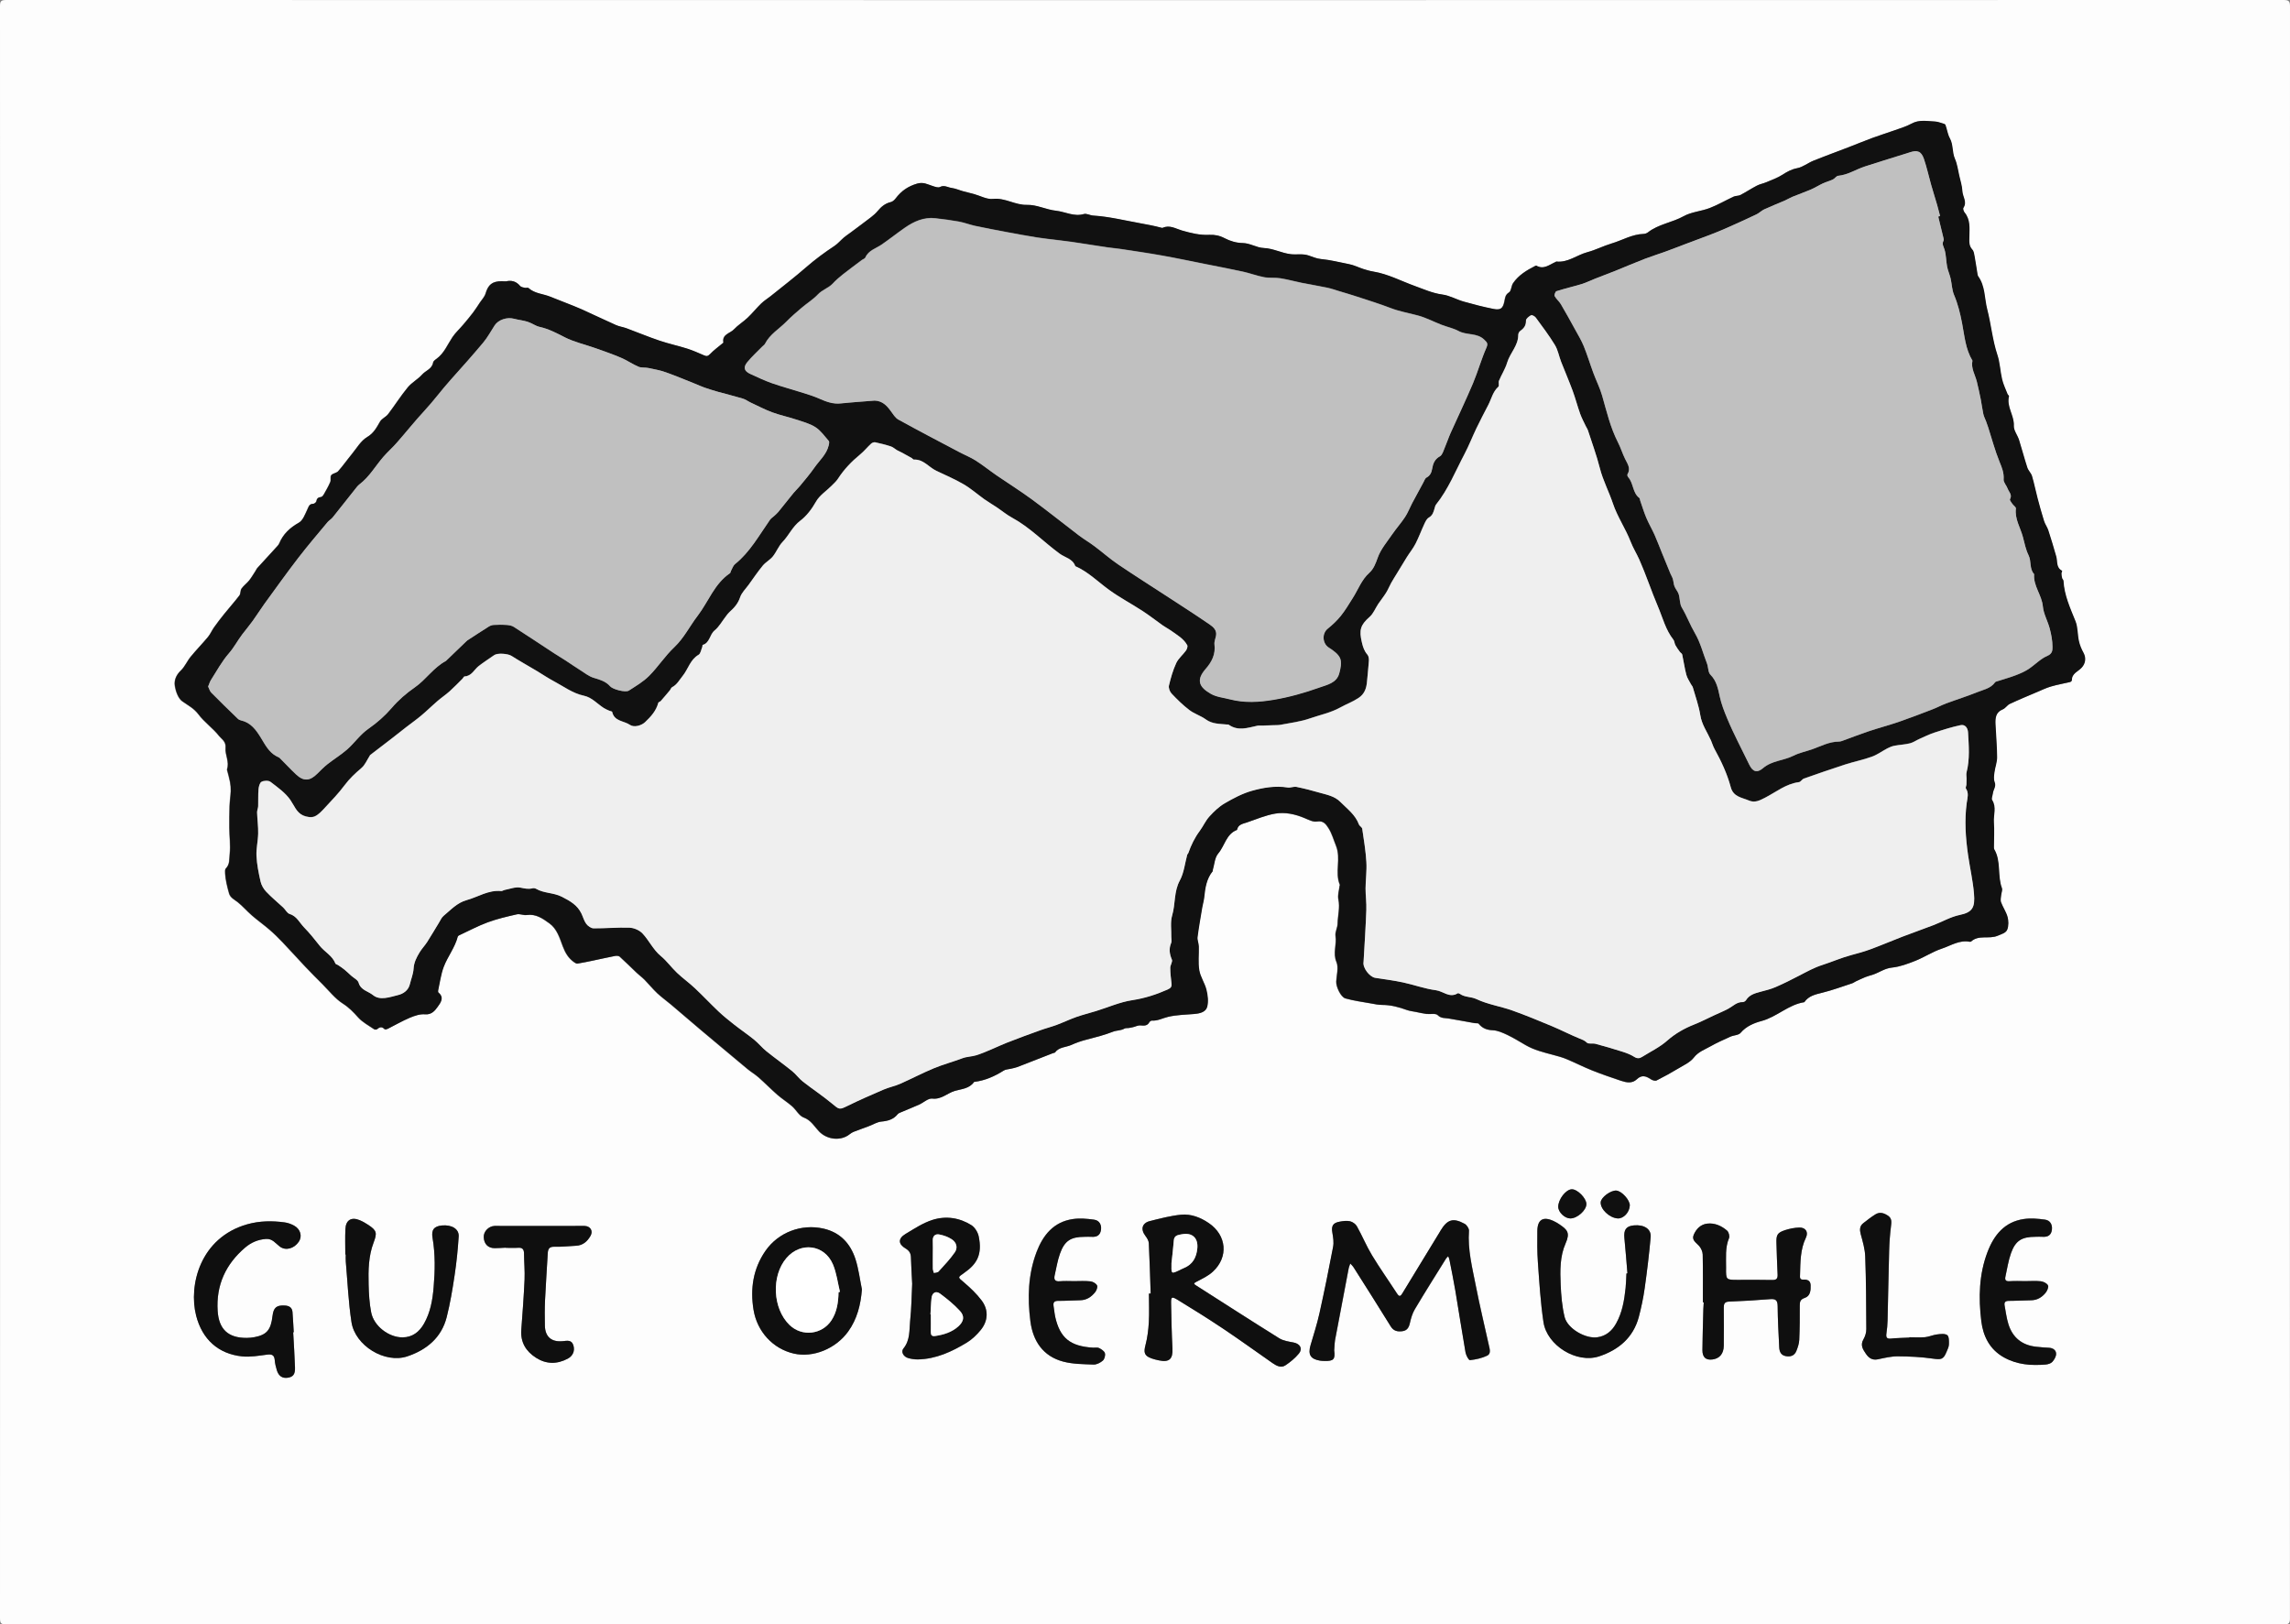
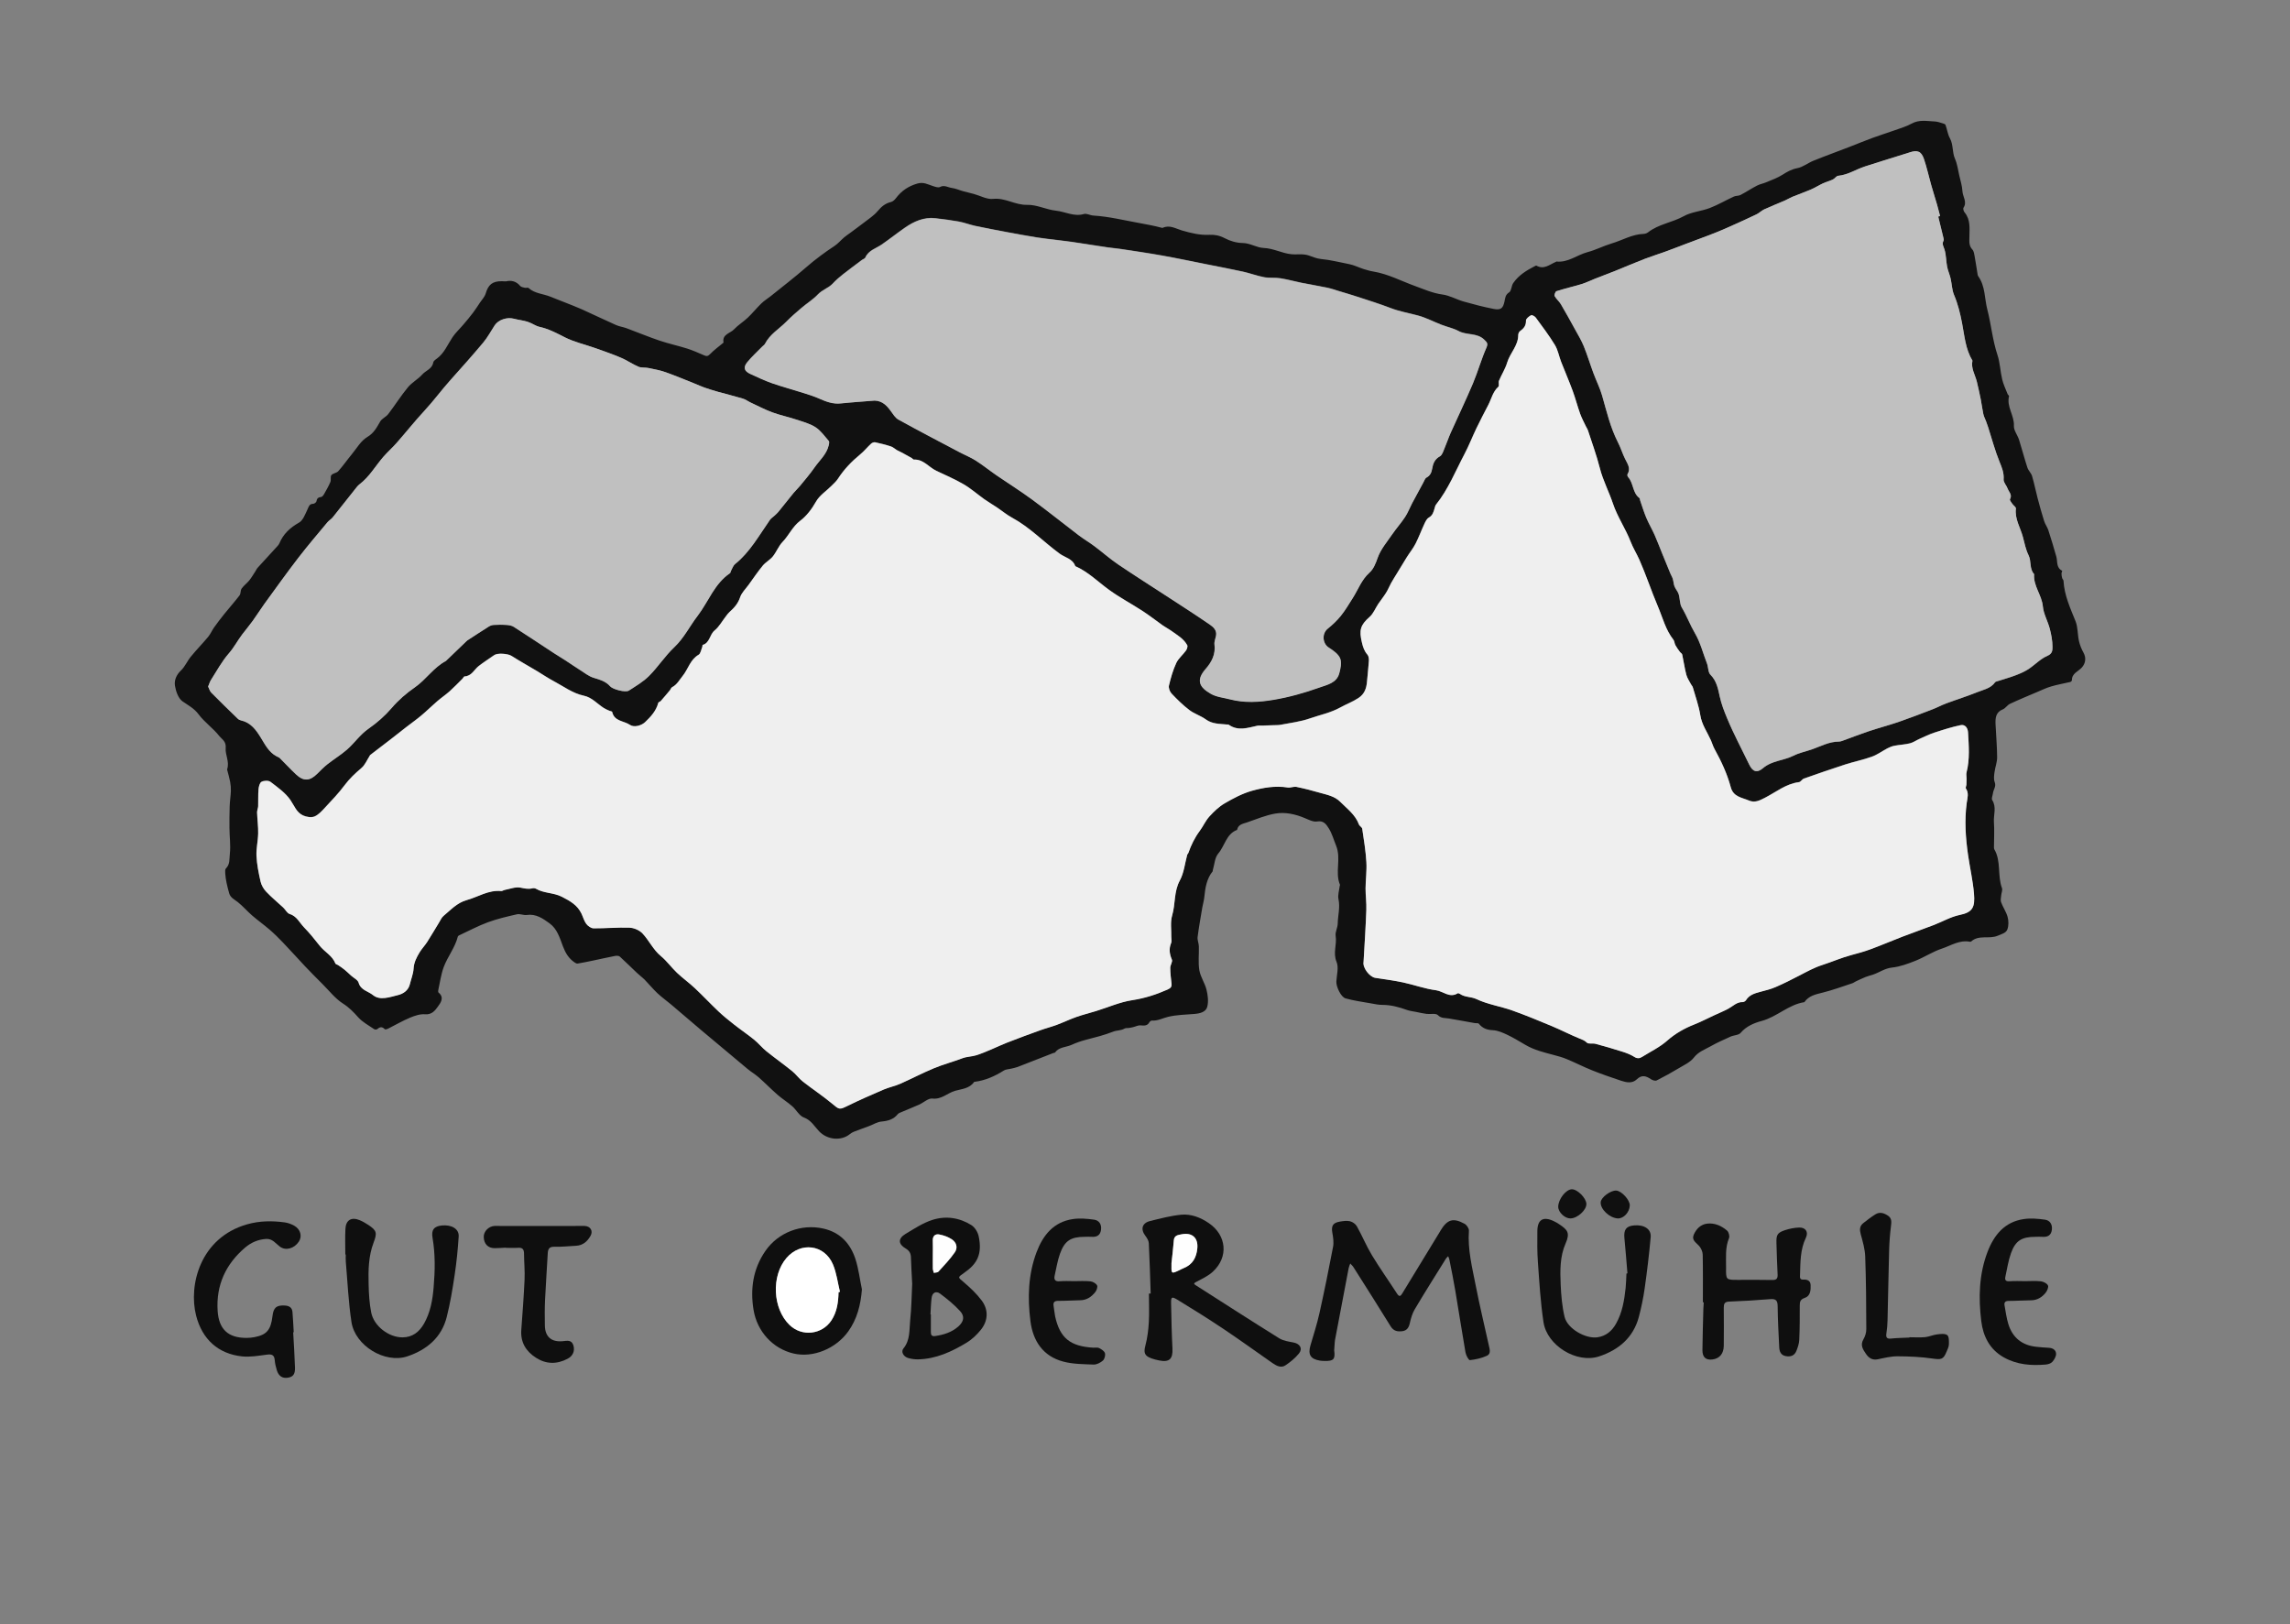
<svg xmlns="http://www.w3.org/2000/svg" xmlns:xlink="http://www.w3.org/1999/xlink" version="1.1" id="Ebene_1" x="0px" y="0px" viewBox="0 0 419.52 297.6" style="enable-background:new 0 0 419.52 297.6;" xml:space="preserve">
  <rect x="0" y="0" width="419.52" height="297.6" fill="#808080" stroke="none" />
  <style type="text/css">
	.st0{fill:#FDFDFD;}
	.st1{fill:#111111;}
	.st2{fill:#0F0F0F;}
	.st3{fill:#101010;}
	.st4{fill:#EFEFEF;}
	.st5{fill:#C0C0C0;}
	.st6{fill:#FEFEFE;}
	.st7{fill:#FFFFFF;}
</style>
  <g>
    <defs>
      <rect id="SVGID_1_" width="419.52" height="297.6" />
    </defs>
    <clipPath id="SVGID_2_">
      <use xlink:href="#SVGID_1_" style="overflow:visible;" />
    </clipPath>
  </g>
  <g id="Ebene_2">
    <g>
      <g>
-         <path class="st0" d="M209.8,297.57c-69.55,0-139.09,0-208.64,0.03c-0.98,0-1.16-0.21-1.16-1.17C0.03,198.01,0.03,99.6,0,1.19     C0,0.26,0.13,0,1.15,0C140.2,0.03,279.25,0.03,418.3,0c1.03,0,1.22,0.23,1.22,1.23c-0.03,98.41-0.03,196.83-0.01,295.24     c0,0.85-0.13,1.13-1.08,1.12C348.89,297.57,279.34,297.57,209.8,297.57z M92.73,51.54c-0.37,0-0.61,0-0.85,0     c-1.74-0.01-2.49,0.62-2.97,2.25c-0.18,0.61-0.69,1.12-1.05,1.67c-0.41,0.62-0.8,1.25-1.25,1.83c-0.58,0.76-1.19,1.49-1.8,2.21     c-0.65,0.77-1.42,1.46-1.97,2.29c-0.91,1.36-1.51,2.93-2.9,3.95c-0.25,0.19-0.6,0.43-0.64,0.69c-0.19,1.19-1.35,1.46-2.01,2.2     c-0.78,0.88-1.89,1.46-2.63,2.35c-1.29,1.56-2.37,3.29-3.6,4.9c-0.4,0.53-1.16,0.82-1.48,1.37c-0.63,1.09-1.14,2.11-2.37,2.84     c-1.15,0.68-1.91,2.04-2.81,3.13c-0.85,1.03-1.62,2.13-2.5,3.13c-0.31,0.34-0.98,0.37-1.26,0.72c-0.23,0.28-0.02,0.87-0.18,1.25     c-0.33,0.79-0.77,1.53-1.19,2.28c-0.11,0.2-0.31,0.45-0.5,0.47c-0.49,0.07-0.76,0.22-0.85,0.76c-0.03,0.2-0.39,0.48-0.6,0.49     c-0.75,0.01-0.82,0.54-1.07,1.06c-0.41,0.86-0.8,1.98-1.54,2.39c-1.65,0.92-2.89,2.08-3.61,3.82c-0.07,0.18-0.21,0.33-0.34,0.48     c-1.21,1.32-2.43,2.64-3.63,3.97c-0.16,0.17-0.25,0.4-0.38,0.6c-0.38,0.58-0.73,1.19-1.16,1.73c-0.42,0.53-1,0.94-1.39,1.48     c-0.24,0.34-0.13,0.92-0.38,1.25c-0.89,1.17-1.87,2.26-2.79,3.4c-0.65,0.8-1.28,1.62-1.87,2.46c-0.4,0.56-0.67,1.23-1.11,1.76     c-1.02,1.23-2.14,2.38-3.16,3.61c-0.66,0.8-1.07,1.84-1.81,2.53c-0.87,0.82-1.25,1.82-1.09,2.81c0.16,1.02,0.61,2.3,1.38,2.84     c1.04,0.74,2.11,1.27,2.94,2.37c1.1,1.46,2.69,2.55,3.81,4c0.44,0.56,1.27,0.95,1.16,2.18c-0.12,1.22,0.76,2.54,0.26,3.91     c-0.01,0.03,0.01,0.08,0.02,0.12c0.18,0.73,0.4,1.45,0.54,2.19c0.1,0.55,0.15,1.12,0.13,1.68c-0.04,0.93-0.19,1.85-0.22,2.77     c-0.05,1.31-0.04,2.62-0.04,3.93c0,1.6,0.25,3.18,0.07,4.8c-0.11,0.95,0.06,1.88-0.71,2.66c-0.18,0.19-0.15,0.64-0.13,0.96     c0.04,0.58,0.13,1.16,0.25,1.73c0.13,0.63,0.29,1.25,0.47,1.87c0.23,0.82,0.97,1.13,1.58,1.61c0.93,0.74,1.72,1.67,2.62,2.45     c1.04,0.9,2.17,1.7,3.21,2.6c0.84,0.72,1.64,1.51,2.4,2.31c1.39,1.46,2.73,2.97,4.12,4.43c1.05,1.11,2.12,2.2,3.21,3.27     c1.21,1.21,2.29,2.62,3.7,3.52c1.13,0.72,1.95,1.58,2.81,2.54c0.8,0.9,1.94,1.49,2.95,2.18c0.12,0.09,0.45,0.06,0.56-0.05     c0.48-0.43,0.88-0.45,1.34,0.03c0.08,0.08,0.38,0.01,0.54-0.06c1.36-0.68,2.68-1.45,4.07-2.04c0.88-0.37,1.89-0.71,2.8-0.63     c1.24,0.11,1.83-0.71,2.32-1.4c0.48-0.67,1.25-1.66,0.13-2.57c-0.08-0.07-0.09-0.29-0.06-0.43c0.32-1.43,0.5-2.91,1.01-4.27     c0.71-1.91,2.06-3.55,2.58-5.56c0.02-0.09,0.14-0.19,0.24-0.23c1.75-0.82,3.46-1.74,5.27-2.4c1.72-0.64,3.53-1.05,5.33-1.46     c0.56-0.13,1.21,0.21,1.79,0.13c1.69-0.25,2.96,0.65,4.17,1.53c1.39,1,1.86,2.65,2.44,4.18c0.45,1.2,1.06,2.26,2.15,2.98     c0.16,0.11,0.38,0.24,0.54,0.21c0.95-0.16,1.9-0.35,2.84-0.55c1.35-0.28,2.69-0.59,4.04-0.85c0.28-0.05,0.68-0.04,0.86,0.12     c1.06,0.95,2.06,1.97,3.1,2.95c0.48,0.45,1.01,0.83,1.47,1.3c0.79,0.81,1.51,1.69,2.33,2.47c0.79,0.74,1.68,1.37,2.51,2.07     c1.8,1.53,3.59,3.08,5.4,4.6c2.86,2.41,5.72,4.81,8.59,7.19c0.65,0.54,1.4,0.98,2.04,1.54c1.18,1.04,2.28,2.18,3.47,3.21     c0.85,0.74,1.82,1.34,2.67,2.08c0.75,0.66,1.29,1.76,2.14,2.07c1.36,0.5,1.95,1.65,2.81,2.55c1.48,1.53,3.98,1.81,5.61,0.5     c0.21-0.17,0.44-0.32,0.69-0.42c0.93-0.36,1.88-0.7,2.82-1.05c0.77-0.29,1.52-0.77,2.3-0.84c1.19-0.11,2.2-0.39,2.97-1.35     c0.15-0.19,0.44-0.29,0.69-0.39c1.08-0.46,2.17-0.88,3.23-1.36c0.82-0.37,1.67-1.2,2.42-1.11c1.67,0.2,2.75-1,4.13-1.41     c1.17-0.34,2.69-0.4,3.52-1.64c0.02-0.02,0.08-0.01,0.12-0.02c1.95-0.24,3.68-1.03,5.33-2.07c0.35-0.22,0.83-0.22,1.25-0.32     c0.41-0.1,0.84-0.17,1.24-0.32c2.19-0.84,4.38-1.71,6.56-2.56c0.11-0.04,0.28-0.03,0.33-0.11c0.74-1.02,2-0.92,3-1.38     c0.85-0.38,1.73-0.7,2.63-0.93c1.7-0.44,3.39-0.86,5.04-1.51c0.6-0.24,1.41-0.17,2.07-0.56c0.21-0.12,0.52-0.06,0.78-0.1     c0.28-0.05,0.56-0.11,0.83-0.17c0.43-0.11,0.86-0.34,1.27-0.31c0.67,0.05,1.27,0.14,1.66-0.57c0.08-0.15,0.32-0.32,0.47-0.31     c1.06,0.08,1.97-0.45,2.95-0.68c1.56-0.37,3.21-0.39,4.82-0.53c1.01-0.09,2.11-0.34,2.36-1.32c0.25-0.97,0.11-2.12-0.14-3.12     c-0.3-1.22-1.11-2.34-1.31-3.56c-0.24-1.42-0.04-2.91-0.09-4.37c-0.02-0.57-0.3-1.16-0.23-1.72c0.23-1.82,0.56-3.62,0.86-5.42     c0.1-0.61,0.29-1.22,0.36-1.83c0.18-1.72,0.41-3.42,1.56-4.82c0.02-0.02-0.02-0.08-0.01-0.12c0.32-1.06,0.37-2.35,1.02-3.12     c1.2-1.4,1.46-3.57,3.44-4.32c0.2-1.02,1.11-1.12,1.85-1.38c1.71-0.58,3.4-1.31,5.16-1.61c1.82-0.31,3.66,0.09,5.4,0.83     c0.72,0.3,1.55,0.75,2.24,0.62c1.2-0.21,1.67,0.5,2.14,1.24c0.62,0.98,0.92,2.12,1.35,3.18c0.97,2.39-0.26,4.87,0.71,7.17     c0.02,0.06-0.04,0.15-0.05,0.23c-0.09,0.81-0.38,1.66-0.22,2.42c0.33,1.52-0.11,2.98-0.14,4.46c-0.01,0.76-0.5,1.55-0.38,2.26     c0.25,1.58-0.53,3.12,0.17,4.77c0.43,1.01,0.03,2.37-0.04,3.58c-0.05,0.9,0.82,2.86,1.69,3.1c1.53,0.43,3.12,0.64,4.69,0.92     c0.68,0.12,1.37,0.27,2.05,0.27c1.59,0,3.07,0.4,4.54,0.94c0.51,0.18,1.06,0.23,1.6,0.34c0.65,0.13,1.3,0.29,1.96,0.37     c0.7,0.09,1.68-0.16,2.06,0.22c0.66,0.67,1.37,0.49,2.07,0.63c0.83,0.16,1.67,0.29,2.51,0.44c0.72,0.13,1.43,0.27,2.15,0.39     c0.27,0.05,0.66-0.03,0.78,0.12c0.68,0.83,1.49,1.14,2.58,1.19c0.91,0.04,1.83,0.46,2.68,0.86c1.15,0.55,2.24,1.23,3.35,1.87     c1.57,0.91,3.32,1.33,5.05,1.79c0.82,0.22,1.66,0.44,2.44,0.77c1.57,0.66,3.1,1.44,4.68,2.07c1.73,0.69,3.5,1.29,5.27,1.89     c0.99,0.33,2.06,0.55,2.9-0.26c0.92-0.88,1.7-0.6,2.59-0.01c0.28,0.19,0.79,0.35,1.04,0.22c1.39-0.7,2.75-1.46,4.09-2.26     c0.96-0.57,2.07-1.08,2.72-1.92c0.83-1.07,1.98-1.46,3.04-2.06c1.19-0.67,2.44-1.23,3.69-1.79c0.61-0.27,1.49-0.25,1.85-0.69     c1.03-1.23,2.52-1.82,3.83-2.17c2.83-0.75,4.93-3.01,7.84-3.45c0.8-1.17,2.03-1.42,3.31-1.74c1.83-0.46,3.61-1.12,5.41-1.7     c0.26-0.08,0.48-0.27,0.73-0.38c0.58-0.27,1.16-0.55,1.76-0.79c0.43-0.17,0.88-0.28,1.32-0.42c1.19-0.39,2.18-1.17,3.53-1.31     c1.47-0.15,2.92-0.7,4.31-1.25c1.64-0.65,3.15-1.66,4.82-2.22c1.66-0.55,3.23-1.64,5.13-1.26c0.07,0.01,0.18,0.01,0.23-0.04     c1.4-1.3,3.29-0.38,4.89-1.07c0.71-0.31,1.51-0.5,1.75-1.16c0.25-0.68,0.24-1.57,0.04-2.28c-0.26-0.94-0.85-1.79-1.2-2.71     c-0.14-0.37-0.01-0.85,0.03-1.28c0.04-0.43,0.27-0.92,0.14-1.28c-0.87-2.31-0.1-4.93-1.42-7.14c-0.06-0.09-0.05-0.23-0.05-0.35     c0-1.54,0.1-3.09-0.01-4.62c-0.1-1.33,0.51-2.71-0.31-4.02c-0.17-0.28,0.09-0.82,0.13-1.24c0.08-0.69,0.65-1.25,0.32-2.07     c-0.21-0.52-0.1-1.2-0.03-1.8c0.12-0.92,0.48-1.84,0.48-2.75c-0.01-2.01-0.2-4.02-0.29-6.03c-0.05-1.14,0.02-2.21,1.34-2.74     c0.48-0.19,0.81-0.78,1.29-1c1.67-0.78,3.37-1.48,5.06-2.2c0.82-0.35,1.63-0.74,2.49-0.99c1.15-0.33,2.34-0.54,3.51-0.82     c0.12-0.03,0.3-0.21,0.3-0.32c-0.02-1.27,1.18-1.59,1.82-2.33c0.69-0.78,0.81-1.79,0.31-2.7c-0.37-0.67-0.68-1.4-0.84-2.15     c-0.26-1.19-0.17-2.5-0.62-3.61c-0.97-2.41-2.06-4.76-2.21-7.42c-0.01-0.17-0.21-0.33-0.25-0.5c-0.07-0.27-0.11-0.56-0.12-0.84     c0-0.17,0.16-0.48,0.13-0.5c-1.14-0.56-0.82-1.7-1.08-2.61c-0.46-1.61-0.94-3.22-1.46-4.82c-0.19-0.58-0.59-1.1-0.77-1.68     c-0.43-1.38-0.82-2.77-1.19-4.17c-0.36-1.35-0.62-2.73-1.02-4.07c-0.17-0.56-0.68-1.01-0.86-1.56c-0.55-1.68-0.98-3.39-1.52-5.07     c-0.28-0.88-1-1.73-0.95-2.57c0.1-1.9-1.37-3.5-0.89-5.43c0.03-0.1-0.2-0.24-0.26-0.39c-0.35-0.9-0.78-1.78-1-2.71     c-0.35-1.48-0.39-3.06-0.87-4.49c-0.9-2.72-1.14-5.56-1.85-8.3c-0.53-2.04-0.35-4.28-1.67-6.1c-0.06-0.09-0.09-0.22-0.11-0.33     c-0.18-1.1-0.33-2.21-0.54-3.31c-0.08-0.43-0.14-0.94-0.41-1.23c-0.67-0.71-0.56-1.52-0.55-2.36c0.01-1.53,0.23-3.11-0.87-4.44     c-0.18-0.21-0.33-0.7-0.21-0.87c0.7-1.08-0.16-2.03-0.2-3.04c-0.04-0.95-0.35-1.9-0.57-2.84c-0.24-1.03-0.36-2.12-0.79-3.08     c-0.54-1.21-0.28-2.57-0.93-3.76c-0.41-0.74-0.51-1.65-0.81-2.46c-0.05-0.15-0.36-0.23-0.57-0.3c-0.44-0.13-0.89-0.3-1.35-0.32     c-1.43-0.07-2.87-0.39-4.27,0.38c-0.98,0.54-2.09,0.86-3.15,1.24c-1.35,0.48-2.72,0.9-4.07,1.4c-1.44,0.53-2.85,1.12-4.28,1.67     c-2.16,0.83-4.34,1.62-6.49,2.49c-1.02,0.41-1.94,1.18-2.98,1.37c-1.05,0.19-1.83,0.64-2.68,1.19c-0.9,0.58-1.94,0.95-2.94,1.37     c-0.57,0.24-1.2,0.34-1.74,0.63c-1.03,0.54-2,1.19-3.03,1.72c-0.36,0.19-0.85,0.12-1.22,0.29c-1.48,0.68-2.89,1.52-4.41,2.1     c-1.55,0.6-3.34,0.7-4.76,1.49c-2.12,1.18-4.62,1.45-6.56,2.97c-0.21,0.16-0.51,0.28-0.78,0.28c-2.12,0.05-3.91,1.17-5.87,1.75     c-1.51,0.45-2.93,1.19-4.45,1.6c-1.92,0.51-3.56,1.96-5.7,1.71c-0.03,0-0.06,0.06-0.09,0.07c-1.14,0.48-2.17,1.48-3.56,0.68     c-0.04-0.03-0.14,0.03-0.21,0.06c-1.54,0.79-3.03,1.68-4.03,3.14c-0.35,0.51-0.31,1.42-0.75,1.7c-0.71,0.45-0.72,1.02-0.85,1.67     c-0.27,1.28-0.7,1.62-2.02,1.36c-1.83-0.36-3.64-0.83-5.44-1.34c-1.31-0.38-2.56-1.12-3.89-1.29c-1.8-0.24-3.38-0.97-5.04-1.56     c-2.53-0.91-4.93-2.21-7.62-2.65c-0.62-0.1-1.23-0.28-1.83-0.47c-0.88-0.28-1.72-0.72-2.62-0.89c-1.72-0.33-3.42-0.78-5.18-0.94     c-0.76-0.07-1.5-0.4-2.24-0.65c-1.06-0.37-2.16-0.12-3.22-0.23c-1.69-0.19-3.24-1.07-5.01-1.14c-1.31-0.05-2.47-0.9-3.87-0.91     c-1.1-0.01-2.29-0.36-3.27-0.88c-0.93-0.49-1.85-0.67-2.82-0.62c-1.73,0.08-3.36-0.33-5-0.79c-1.14-0.32-2.26-1.09-3.54-0.49     c-0.06,0.03-0.16,0-0.23-0.02c-1.31-0.35-2.63-0.6-3.97-0.84c-2.84-0.51-5.64-1.2-8.53-1.39c-0.58-0.04-1.21-0.43-1.71-0.28     c-1.82,0.53-3.42-0.43-5.12-0.61c-1.78-0.19-3.53-1.12-5.27-1.07c-2.21,0.07-4.03-1.34-6.26-1.09c-1.12,0.12-2.33-0.58-3.5-0.9     c-0.66-0.18-1.32-0.33-1.98-0.51c-0.7-0.2-1.38-0.51-2.09-0.6c-0.7-0.09-1.34-0.59-2.15-0.17c-0.32,0.17-0.9-0.05-1.34-0.19     c-0.91-0.28-1.68-0.76-2.81-0.44c-1.66,0.48-2.91,1.33-3.91,2.67c-0.23,0.3-0.56,0.63-0.91,0.71c-1.04,0.24-1.76,0.85-2.42,1.64     c-0.35,0.43-0.78,0.8-1.22,1.14c-1.26,0.97-2.54,1.91-3.81,2.86c-0.39,0.29-0.79,0.55-1.16,0.86c-0.59,0.5-1.1,1.12-1.74,1.55     c-1.81,1.2-3.55,2.48-5.19,3.91c-2.1,1.83-4.31,3.53-6.49,5.28c-0.57,0.46-1.21,0.84-1.73,1.35c-0.86,0.83-1.61,1.78-2.48,2.6     c-0.8,0.76-1.77,1.34-2.52,2.14c-0.7,0.74-2.22,0.88-1.92,2.42c0,0.02-0.05,0.05-0.09,0.08c-0.81,0.68-1.67,1.3-2.4,2.06     c-0.4,0.42-0.67,0.37-1.11,0.18c-1-0.43-1.99-0.88-3.03-1.21c-1.68-0.53-3.41-0.9-5.07-1.46c-2.05-0.69-4.05-1.53-6.08-2.28     c-0.63-0.23-1.31-0.31-1.91-0.58c-2.09-0.93-4.14-1.93-6.22-2.86c-1-0.45-2.02-0.83-3.04-1.24c-0.93-0.37-1.88-0.73-2.81-1.11     c-1.31-0.53-2.82-0.56-3.95-1.57c-0.14-0.12-0.47,0.01-0.7-0.05c-0.3-0.07-0.67-0.13-0.85-0.34     C94.56,51.51,93.65,51.32,92.73,51.54z M244.42,247.39c0.06-0.63,0.06-1.28,0.18-1.9c0.82-4.39,1.66-8.77,2.5-13.16     c0.06-0.29,0.19-0.56,0.29-0.84c0.2,0.23,0.43,0.44,0.6,0.69c2.28,3.6,4.57,7.2,6.81,10.83c0.54,0.88,1.29,0.99,2.16,0.87     c0.82-0.11,1.16-0.65,1.34-1.46c0.2-0.88,0.46-1.8,0.92-2.57c1.86-3.12,3.8-6.19,5.71-9.27c0.1-0.16,0.26-0.28,0.39-0.42     c0.07,0.17,0.17,0.34,0.21,0.52c0.37,1.92,0.77,3.83,1.1,5.76c0.64,3.78,1.21,7.56,1.87,11.33c0.09,0.53,0.58,1.44,0.81,1.42     c1.07-0.11,2.18-0.35,3.15-0.82c0.77-0.37,0.46-1.26,0.3-1.96c-0.8-3.62-1.67-7.23-2.38-10.86c-0.65-3.32-1.51-6.62-1.25-10.06     c0.03-0.41-0.41-1.06-0.8-1.28c-2.11-1.15-3.15-0.81-4.41,1.26c-0.06,0.1-0.12,0.21-0.18,0.31c-2.27,3.71-4.55,7.42-6.79,11.14     c-0.38,0.63-0.6,0.68-1.02,0.04c-1.52-2.35-3.14-4.63-4.58-7.01c-1.02-1.7-1.78-3.55-2.75-5.28c-0.23-0.42-0.78-0.81-1.25-0.92     c-0.6-0.14-1.27-0.04-1.9,0.07c-1.26,0.22-1.56,0.81-1.34,2.04c0.15,0.84,0.28,1.76,0.13,2.58c-0.77,4.07-1.6,8.14-2.5,12.18     c-0.44,1.98-1.07,3.92-1.64,5.87c-0.49,1.68,0.01,2.51,1.73,2.79c0.27,0.05,0.56,0.05,0.84,0.06     C244.31,249.38,244.64,249.03,244.42,247.39z M210.8,236.98c-0.11,0-0.21,0-0.32,0c0,1.75,0.08,3.51-0.02,5.26     c-0.08,1.42-0.26,2.85-0.62,4.22c-0.34,1.32-0.2,1.91,1.1,2.39c0.45,0.16,0.92,0.28,1.38,0.37c1.89,0.39,2.57-0.26,2.47-2.18     c-0.14-2.75-0.2-5.5-0.25-8.25c-0.02-1.21,0.12-1.33,1.17-0.68c2.86,1.74,5.7,3.52,8.48,5.38c3.02,2.02,5.95,4.16,8.94,6.23     c0.7,0.49,1.54,0.94,2.33,0.42c0.92-0.6,1.8-1.34,2.5-2.18c0.74-0.9,0.19-1.8-1-2.02c-0.89-0.16-1.87-0.3-2.61-0.77     c-5.11-3.19-10.17-6.46-15.25-9.69c-0.43-0.28-0.46-0.38,0.06-0.65c1.05-0.55,2.18-1.07,3.03-1.86c2.91-2.69,2.54-6.68-0.74-8.9     c-1.53-1.03-3.25-1.71-5.06-1.54c-1.92,0.18-3.83,0.69-5.71,1.16c-1.48,0.36-1.77,1.52-0.83,2.74c0.29,0.38,0.59,0.88,0.61,1.33     C210.61,230.84,210.69,233.91,210.8,236.98z M311.96,238.59c0.05,0,0.11,0,0.16,0c-0.02,0.4-0.06,0.8-0.07,1.2     c-0.06,2.52-0.16,5.03-0.17,7.55c-0.01,1.34,0.64,1.89,1.85,1.72c1.29-0.17,2.04-1.05,2.06-2.51c0.03-2.32,0.02-4.64,0-6.96     c-0.01-0.69,0.12-1.09,0.96-1.13c2.51-0.1,5.03-0.24,7.53-0.45c1.06-0.09,1.37,0.25,1.38,1.3c0.02,2.52,0.16,5.03,0.29,7.54     c0.04,0.76,0.29,1.42,1.17,1.59c0.9,0.18,1.62-0.08,1.97-0.94c0.26-0.65,0.5-1.36,0.53-2.05c0.09-2.08,0.1-4.16,0.09-6.23     c0-0.74,0.08-1.17,0.94-1.45c1-0.33,1.09-1.39,1.05-2.34c-0.03-0.84-0.62-1.04-1.34-1c-0.71,0.04-0.61-0.46-0.6-0.89     c0.07-2.31,0.03-4.63,1.08-6.8c0.5-1.04-0.07-1.88-1.23-1.85c-0.86,0.03-1.75,0.2-2.57,0.47c-1.44,0.47-1.65,0.87-1.6,2.38     c0.07,1.91,0.11,3.83,0.21,5.74c0.04,0.78-0.21,1.04-1.01,1.02c-2.08-0.05-4.16-0.02-6.24-0.02c-2.2,0-2.22,0-2.19-2.21     c0.02-1.83-0.2-3.67,0.54-5.44c0.15-0.36-0.05-1.12-0.36-1.38c-1.02-0.87-2.25-1.44-3.62-1.28c-1.2,0.13-2.01,0.95-2.48,2.03     c-0.44,1.02,0.46,1.44,0.99,2.07c0.36,0.41,0.64,1.03,0.65,1.57C311.99,232.75,311.96,235.67,311.96,238.59z M167.11,235.2     c-0.11,2.19-0.13,4.48-0.37,6.74c-0.18,1.74,0.03,3.59-1.24,5.14c-0.5,0.6,0.02,1.51,0.89,1.75c0.57,0.16,1.18,0.25,1.77,0.24     c3.3-0.07,6.19-1.41,8.94-3.07c0.97-0.59,1.84-1.42,2.56-2.31c1.37-1.67,1.47-3.7,0.17-5.42c-0.92-1.22-2.07-2.31-3.24-3.31     c-1.12-0.96-1.2-0.88,0.04-1.74c2.34-1.62,3.36-3.36,2.66-6.71c-0.16-0.75-0.7-1.63-1.33-2.03c-2.19-1.39-4.69-1.74-7.12-0.97     c-1.76,0.56-3.37,1.62-4.97,2.59c-1.37,0.83-1.34,1.83,0.02,2.64c0.66,0.39,0.97,0.86,0.99,1.62     C166.92,231.93,167.03,233.52,167.11,235.2z M157.9,236.22c-0.38-1.86-0.6-3.78-1.19-5.57c-0.93-2.85-2.81-4.88-5.87-5.57     c-4.03-0.91-8.27,0.69-10.63,4.11c-2.24,3.26-2.79,6.9-2.17,10.74c0.65,4.03,3.56,7.17,7.38,8.05c3.53,0.81,7.69-0.87,9.97-4.05     C157.03,241.64,157.67,239.05,157.9,236.22z M53.71,244.08c0.04,0,0.07,0,0.11-0.01c-0.08-1.23-0.14-2.47-0.23-3.7     c-0.07-0.83-0.61-1.14-1.39-1.19c-1.53-0.09-2.08,0.38-2.27,1.93c-0.3,2.54-1.05,3.43-3.29,3.86c-0.47,0.09-0.95,0.13-1.43,0.14     c-3.4,0.02-5.12-1.56-5.33-4.95c-0.3-4.72,1.48-8.57,5.05-11.61c1.08-0.93,2.34-1.47,3.81-1.57c1.19-0.08,1.75,0.82,2.53,1.4     c1.07,0.8,2.62,0.4,3.49-0.91c0.66-0.99,0.29-2.3-0.89-2.94c-0.52-0.28-1.11-0.5-1.69-0.58c-2.31-0.32-4.63-0.29-6.89,0.35     c-8.61,2.44-10.77,11.15-9.35,16.73c1.11,4.33,4.04,7.01,8.44,7.47c1.48,0.15,3.02-0.13,4.51-0.32c0.88-0.11,1.37,0.02,1.45,1     c0.05,0.63,0.2,1.26,0.39,1.87c0.33,1.05,1,1.49,1.96,1.36c1-0.14,1.41-0.62,1.36-1.87C53.97,248.39,53.83,246.24,53.71,244.08z      M63.26,229.83c0.03,0,0.06,0,0.08,0c0,0.44-0.03,0.88,0.01,1.32c0.32,3.69,0.48,7.41,1.04,11.07c0.66,4.32,6.11,7.65,10.23,6.27     c3.52-1.18,6.27-3.41,7.22-7.21c0.63-2.51,1.06-5.07,1.44-7.63c0.35-2.36,0.6-4.75,0.75-7.14c0.09-1.36-1.28-2.17-3.07-2     c-1.42,0.14-1.97,0.77-1.72,2.26c0.52,3.02,0.46,6.04,0.2,9.07c-0.2,2.31-0.59,4.59-1.76,6.65c-0.87,1.53-2.12,2.51-3.93,2.52     c-2.53,0.02-5.27-2.09-5.75-4.57c-0.33-1.67-0.43-3.4-0.47-5.11c-0.06-2.6-0.03-5.21,0.91-7.68c0.67-1.77,0.6-2.21-0.98-3.25     c-0.5-0.33-1.02-0.63-1.57-0.86c-1.52-0.63-2.54-0.02-2.61,1.62C63.2,226.71,63.26,228.27,63.26,229.83z M298.14,233.28     c-0.06,0.01-0.13,0.01-0.19,0.02c-0.05,0.88-0.06,1.76-0.15,2.63c-0.24,2.27-0.6,4.51-1.75,6.54c-0.77,1.36-1.85,2.29-3.44,2.51     c-2.18,0.3-5.47-1.59-5.99-3.73c-0.47-1.92-0.64-3.93-0.72-5.91c-0.11-2.55-0.15-5.17,0.9-7.55c0.88-1.99,0.31-2.52-1.16-3.52     c-0.33-0.22-0.68-0.42-1.04-0.59c-1.9-0.89-2.95-0.26-2.97,1.81c-0.02,1.92-0.04,3.84,0.1,5.75c0.27,3.66,0.48,7.33,1.02,10.95     c0.64,4.3,6.08,7.65,10.21,6.28c3.53-1.17,6.23-3.41,7.25-7.19c0.46-1.73,0.83-3.5,1.08-5.27c0.44-3.12,0.82-6.25,1.1-9.39     c0.13-1.47-1.2-2.31-3.05-2.14c-1.45,0.13-1.91,0.8-1.76,2.36C297.8,229,297.96,231.15,298.14,233.28z M196.78,234.71     c-0.88,0-1.76-0.06-2.64,0.02c-0.9,0.08-1.13-0.3-0.95-1.09c0.31-1.32,0.51-2.67,0.96-3.94c0.85-2.4,1.98-3.11,4.51-3.11     c0.44,0,0.88-0.02,1.32,0c0.93,0.06,1.55-0.28,1.69-1.27c0.13-0.93-0.29-1.73-1.25-1.87c-1.29-0.18-2.64-0.3-3.91-0.11     c-3.51,0.52-5.45,2.93-6.64,6.05c-1.56,4.1-1.67,8.37-1.13,12.64c0.46,3.63,2.3,6.44,6.02,7.42c1.78,0.47,3.7,0.47,5.56,0.54     c0.57,0.02,1.25-0.33,1.7-0.73c0.31-0.27,0.5-0.96,0.37-1.36c-0.12-0.4-0.66-0.73-1.08-0.94c-0.29-0.15-0.71-0.04-1.07-0.06     c-4.22-0.25-6.1-1.78-6.97-5.72c-0.14-0.62-0.18-1.26-0.28-1.89c-0.12-0.74,0.17-0.98,0.91-0.97c1.32,0.02,2.63-0.09,3.95-0.11     c1.19-0.01,2.06-0.61,2.75-1.47c0.26-0.33,0.5-0.96,0.35-1.25c-0.18-0.37-0.76-0.7-1.2-0.74     C198.79,234.63,197.78,234.71,196.78,234.71z M371.01,234.7c-0.96,0-1.92-0.04-2.88,0.01c-0.69,0.04-0.86-0.25-0.73-0.84     c0.32-1.44,0.53-2.91,1.02-4.29c0.83-2.32,1.97-3,4.47-3.01c0.44,0,0.88-0.02,1.32,0c0.93,0.06,1.56-0.26,1.7-1.26     c0.13-0.93-0.28-1.74-1.24-1.88c-1.29-0.18-2.64-0.3-3.91-0.11c-3.51,0.52-5.46,2.92-6.64,6.04c-1.56,4.1-1.66,8.37-1.14,12.64     c0.34,2.78,1.53,5.2,4.14,6.66c2.41,1.34,5,1.54,7.67,1.31c0.42-0.04,0.94-0.19,1.2-0.48c0.36-0.4,0.71-0.99,0.7-1.49     c-0.01-0.69-0.6-1.07-1.34-1.1c-0.76-0.03-1.51-0.1-2.27-0.18c-2.62-0.27-4.37-1.67-5.14-4.17c-0.34-1.1-0.48-2.26-0.69-3.39     c-0.11-0.6,0.14-0.85,0.78-0.85c1.36,0,2.72-0.1,4.07-0.11c1.14-0.01,2-0.55,2.67-1.38c0.29-0.36,0.59-1.03,0.43-1.34     c-0.19-0.38-0.83-0.7-1.3-0.76C372.94,234.62,371.97,234.71,371.01,234.7z M92.65,228.58c0,0.01,0,0.01,0,0.02     c0.76,0,1.52,0.04,2.28-0.01c0.79-0.05,1.06,0.29,1.07,1.04c0.01,1.6,0.17,3.2,0.1,4.79c-0.13,3.07-0.37,6.14-0.6,9.2     c-0.17,2.28,0.85,3.94,2.7,5.12c1.87,1.19,3.84,1.21,5.8,0.17c0.96-0.51,1.34-1.43,1.05-2.42c-0.32-1.09-1.15-0.87-1.96-0.79     c-2.06,0.2-3.22-0.8-3.27-2.85c-0.03-1.56-0.04-3.12,0.03-4.68c0.13-2.87,0.33-5.74,0.5-8.61c0.04-0.78,0.29-1.19,1.23-1.16     c1.31,0.05,2.63-0.12,3.95-0.18c1.26-0.06,2.07-0.81,2.65-1.81c0.52-0.91-0.02-1.78-1.07-1.82c-0.8-0.03-1.6,0.01-2.4,0.01     c-4.39,0-8.78,0-13.17-0.01c-0.32,0-0.64-0.02-0.96,0c-1.07,0.06-1.99,1.01-1.96,2.02c0.03,1.27,0.78,2.05,2,2.05     C91.29,228.67,91.97,228.61,92.65,228.58z M349.8,244.99c0,0.03,0,0.05,0,0.08c-1.12,0.05-2.24,0.06-3.35,0.18     c-0.82,0.09-0.94-0.26-0.85-0.95c0.11-0.79,0.19-1.59,0.21-2.38c0.1-4.27,0.17-8.54,0.29-12.8c0.04-1.47,0.15-2.94,0.33-4.4     c0.09-0.75,0.21-1.45-0.49-1.95c-0.72-0.51-1.53-0.8-2.35-0.28c-0.77,0.48-1.5,1.05-2.22,1.61c-0.69,0.54-0.69,1.22-0.47,2.04     c0.36,1.34,0.77,2.71,0.82,4.08c0.16,4.43,0.18,8.86,0.2,13.29c0,0.63-0.21,1.34-0.53,1.89c-0.62,1.06-0.09,1.83,0.45,2.63     c0.53,0.79,1.19,1.23,2.22,1.01c1.2-0.25,2.42-0.55,3.63-0.54c2.14,0.01,4.3,0.12,6.42,0.42c1.5,0.22,1.93,0.18,2.5-1.23     c0.18-0.44,0.42-0.9,0.44-1.36c0.02-0.59,0.03-1.47-0.31-1.72c-0.44-0.31-1.25-0.2-1.88-0.12c-0.73,0.09-1.44,0.43-2.17,0.5     C351.73,245.06,350.76,244.99,349.8,244.99z M287.96,217.88c-1.1,0.01-2.52,1.87-2.49,3.24c0.02,0.99,1.21,2.11,2.22,2.11     c1.29,0,2.97-1.53,2.94-2.66C290.59,219.49,288.98,217.86,287.96,217.88z M296.36,223.22c1.06,0.06,2.16-1.11,2.22-2.36     c0.04-0.99-1.48-2.68-2.47-2.74c-1.04-0.07-2.81,1.25-2.86,2.13C293.16,221.52,294.86,223.13,296.36,223.22z" />
        <path class="st1" d="M92.73,51.54c0.92-0.22,1.83-0.03,2.56,0.84c0.17,0.21,0.55,0.27,0.85,0.34c0.23,0.06,0.57-0.08,0.7,0.05     c1.13,1.02,2.64,1.04,3.95,1.57c0.93,0.38,1.87,0.73,2.81,1.11c1.02,0.41,2.04,0.79,3.04,1.24c2.08,0.94,4.14,1.94,6.22,2.86     c0.6,0.27,1.29,0.35,1.91,0.58c2.03,0.75,4.03,1.59,6.08,2.28c1.66,0.56,3.39,0.93,5.07,1.46c1.03,0.33,2.03,0.78,3.03,1.21     c0.44,0.19,0.7,0.24,1.11-0.18c0.72-0.76,1.59-1.38,2.4-2.06c0.03-0.03,0.09-0.06,0.09-0.08c-0.29-1.54,1.22-1.67,1.92-2.42     c0.75-0.8,1.72-1.38,2.52-2.14c0.87-0.82,1.62-1.77,2.48-2.6c0.52-0.51,1.16-0.89,1.73-1.35c2.17-1.75,4.39-3.45,6.49-5.28     c1.64-1.43,3.38-2.72,5.19-3.91c0.64-0.42,1.15-1.04,1.74-1.55c0.37-0.31,0.77-0.58,1.16-0.86c1.27-0.95,2.55-1.89,3.81-2.86     c0.44-0.34,0.87-0.72,1.22-1.14c0.65-0.79,1.38-1.4,2.42-1.64c0.34-0.08,0.68-0.41,0.91-0.71c1.01-1.34,2.26-2.19,3.91-2.67     c1.13-0.33,1.9,0.15,2.81,0.44c0.43,0.14,1.01,0.36,1.34,0.19c0.8-0.43,1.45,0.08,2.15,0.17c0.71,0.09,1.39,0.41,2.09,0.6     c0.65,0.18,1.32,0.33,1.98,0.51c1.17,0.32,2.38,1.02,3.5,0.9c2.23-0.25,4.06,1.16,6.26,1.09c1.74-0.05,3.49,0.88,5.27,1.07     c1.7,0.18,3.31,1.14,5.12,0.61c0.5-0.15,1.13,0.25,1.71,0.28c2.89,0.18,5.7,0.88,8.53,1.39c1.33,0.24,2.66,0.49,3.97,0.84     c0.08,0.02,0.17,0.05,0.23,0.02c1.28-0.6,2.4,0.16,3.54,0.49c1.64,0.47,3.27,0.88,5,0.79c0.98-0.05,1.89,0.13,2.82,0.62     c0.98,0.52,2.17,0.87,3.27,0.88c1.41,0.02,2.57,0.86,3.87,0.91c1.77,0.07,3.32,0.96,5.01,1.14c1.06,0.12,2.16-0.13,3.22,0.23     c0.74,0.25,1.48,0.58,2.24,0.65c1.76,0.16,3.46,0.61,5.18,0.94c0.9,0.17,1.74,0.61,2.62,0.89c0.6,0.19,1.21,0.37,1.83,0.47     c2.7,0.45,5.09,1.74,7.62,2.65c1.65,0.6,3.24,1.32,5.04,1.56c1.33,0.18,2.57,0.92,3.89,1.29c1.8,0.51,3.61,0.98,5.44,1.34     c1.32,0.26,1.75-0.07,2.02-1.36c0.14-0.65,0.14-1.22,0.85-1.67c0.43-0.27,0.4-1.19,0.75-1.7c1-1.46,2.48-2.35,4.03-3.14     c0.07-0.03,0.17-0.09,0.21-0.06c1.38,0.8,2.42-0.2,3.56-0.68c0.04-0.01,0.07-0.07,0.09-0.07c2.14,0.25,3.78-1.2,5.7-1.71     c1.52-0.4,2.94-1.15,4.45-1.6c1.96-0.58,3.75-1.69,5.87-1.75c0.26-0.01,0.57-0.12,0.78-0.28c1.94-1.52,4.44-1.79,6.56-2.97     c1.42-0.79,3.21-0.89,4.76-1.49c1.51-0.58,2.93-1.42,4.41-2.1c0.37-0.17,0.86-0.1,1.22-0.29c1.03-0.54,2-1.19,3.03-1.72     c0.54-0.28,1.18-0.38,1.74-0.63c1-0.42,2.04-0.79,2.94-1.37c0.85-0.54,1.64-0.99,2.68-1.19c1.04-0.19,1.96-0.96,2.98-1.37     c2.15-0.87,4.33-1.65,6.49-2.49c1.43-0.55,2.84-1.14,4.28-1.67c1.35-0.5,2.72-0.92,4.07-1.4c1.06-0.38,2.17-0.7,3.15-1.24     c1.4-0.77,2.84-0.44,4.27-0.38c0.45,0.02,0.9,0.19,1.35,0.32c0.21,0.06,0.52,0.15,0.57,0.3c0.3,0.81,0.4,1.72,0.81,2.46     c0.65,1.19,0.39,2.54,0.93,3.76c0.42,0.95,0.55,2.04,0.79,3.08c0.22,0.94,0.52,1.88,0.57,2.84c0.05,1.01,0.91,1.96,0.2,3.04     c-0.12,0.18,0.03,0.66,0.21,0.87c1.1,1.33,0.88,2.91,0.87,4.44c-0.01,0.84-0.12,1.65,0.55,2.36c0.27,0.29,0.33,0.8,0.41,1.23     c0.2,1.1,0.36,2.21,0.54,3.31c0.02,0.11,0.04,0.24,0.11,0.33c1.32,1.82,1.14,4.06,1.67,6.1c0.71,2.74,0.95,5.59,1.85,8.3     c0.48,1.43,0.52,3.01,0.87,4.49c0.22,0.93,0.65,1.81,1,2.71c0.06,0.14,0.28,0.29,0.26,0.39c-0.49,1.93,0.99,3.52,0.89,5.43     c-0.04,0.83,0.67,1.69,0.95,2.57c0.53,1.68,0.97,3.39,1.52,5.07c0.18,0.55,0.69,1,0.86,1.56c0.4,1.34,0.66,2.72,1.02,4.07     c0.37,1.4,0.75,2.79,1.19,4.17c0.18,0.58,0.58,1.1,0.77,1.68c0.52,1.59,1,3.2,1.46,4.82c0.26,0.91-0.06,2.05,1.08,2.61     c0.03,0.01-0.13,0.32-0.13,0.5c0,0.28,0.05,0.57,0.12,0.84c0.05,0.18,0.25,0.33,0.25,0.5c0.14,2.65,1.24,5,2.21,7.42     c0.44,1.11,0.35,2.42,0.62,3.61c0.16,0.74,0.47,1.48,0.84,2.15c0.5,0.91,0.39,1.92-0.31,2.7c-0.65,0.73-1.84,1.05-1.82,2.33     c0,0.11-0.18,0.29-0.3,0.32c-1.17,0.28-2.36,0.48-3.51,0.82c-0.85,0.25-1.67,0.64-2.49,0.99c-1.69,0.72-3.4,1.42-5.06,2.2     c-0.48,0.22-0.8,0.81-1.29,1c-1.32,0.53-1.39,1.61-1.34,2.74c0.09,2.01,0.28,4.02,0.29,6.03c0.01,0.92-0.36,1.83-0.48,2.75     c-0.08,0.59-0.18,1.28,0.03,1.8c0.33,0.82-0.25,1.38-0.32,2.07c-0.05,0.42-0.31,0.97-0.13,1.24c0.83,1.31,0.22,2.69,0.31,4.02     c0.11,1.53,0.01,3.08,0.01,4.62c0,0.12,0,0.26,0.05,0.35c1.31,2.21,0.55,4.84,1.42,7.14c0.13,0.36-0.1,0.85-0.14,1.28     c-0.04,0.43-0.16,0.91-0.03,1.28c0.34,0.93,0.94,1.77,1.2,2.71c0.19,0.72,0.21,1.6-0.04,2.28c-0.24,0.67-1.03,0.85-1.75,1.16     c-1.6,0.69-3.49-0.22-4.89,1.07c-0.05,0.04-0.16,0.05-0.23,0.04c-1.9-0.37-3.47,0.71-5.13,1.26c-1.67,0.55-3.18,1.56-4.82,2.22     c-1.39,0.55-2.84,1.1-4.31,1.25c-1.35,0.14-2.34,0.92-3.53,1.31c-0.44,0.14-0.89,0.25-1.32,0.42c-0.6,0.24-1.17,0.52-1.76,0.79     c-0.25,0.12-0.47,0.3-0.73,0.38c-1.8,0.59-3.58,1.25-5.41,1.7c-1.28,0.32-2.51,0.57-3.31,1.74c-2.91,0.44-5.01,2.69-7.84,3.45     c-1.31,0.35-2.8,0.94-3.83,2.17c-0.37,0.44-1.25,0.42-1.85,0.69c-1.25,0.56-2.5,1.12-3.69,1.79c-1.06,0.6-2.21,0.98-3.04,2.06     c-0.65,0.84-1.77,1.35-2.72,1.92c-1.33,0.8-2.7,1.56-4.09,2.26c-0.25,0.13-0.76-0.03-1.04-0.22c-0.89-0.6-1.67-0.87-2.59,0.01     c-0.84,0.81-1.91,0.59-2.9,0.26c-1.77-0.59-3.54-1.2-5.27-1.89c-1.58-0.63-3.11-1.42-4.68-2.07c-0.78-0.33-1.62-0.55-2.44-0.77     c-1.73-0.46-3.48-0.88-5.05-1.79c-1.11-0.64-2.2-1.32-3.35-1.87c-0.85-0.4-1.77-0.82-2.68-0.86c-1.1-0.05-1.9-0.35-2.58-1.19     c-0.12-0.15-0.52-0.07-0.78-0.12c-0.72-0.13-1.43-0.26-2.15-0.39c-0.84-0.15-1.68-0.28-2.51-0.44c-0.7-0.14-1.41,0.03-2.07-0.63     c-0.38-0.38-1.36-0.13-2.06-0.22c-0.66-0.08-1.31-0.24-1.96-0.37c-0.54-0.11-1.09-0.16-1.6-0.34c-1.47-0.53-2.95-0.94-4.54-0.94     c-0.68,0-1.37-0.14-2.05-0.27c-1.57-0.28-3.16-0.49-4.69-0.92c-0.87-0.24-1.75-2.2-1.69-3.1c0.07-1.2,0.46-2.57,0.04-3.58     c-0.7-1.65,0.09-3.19-0.17-4.77c-0.11-0.71,0.37-1.5,0.38-2.26c0.03-1.48,0.46-2.94,0.14-4.46c-0.16-0.76,0.13-1.61,0.22-2.42     c0.01-0.08,0.08-0.17,0.05-0.23c-0.96-2.3,0.27-4.78-0.71-7.17c-0.43-1.05-0.73-2.2-1.35-3.18c-0.47-0.73-0.93-1.45-2.14-1.24     c-0.69,0.12-1.52-0.32-2.24-0.62c-1.74-0.73-3.58-1.14-5.4-0.83c-1.76,0.3-3.45,1.02-5.16,1.61c-0.75,0.26-1.65,0.35-1.85,1.38     c-1.99,0.75-2.24,2.92-3.44,4.32c-0.66,0.77-0.7,2.06-1.02,3.12c-0.01,0.04,0.03,0.09,0.01,0.12c-1.15,1.4-1.38,3.1-1.56,4.82     c-0.07,0.62-0.25,1.22-0.36,1.83c-0.3,1.81-0.63,3.61-0.86,5.42c-0.07,0.55,0.22,1.14,0.23,1.72c0.04,1.46-0.15,2.95,0.09,4.37     c0.21,1.23,1.01,2.34,1.31,3.56c0.25,1,0.39,2.15,0.14,3.12c-0.25,0.98-1.35,1.24-2.36,1.32c-1.61,0.14-3.26,0.15-4.82,0.53     c-0.98,0.23-1.88,0.76-2.95,0.68c-0.15-0.01-0.39,0.16-0.47,0.31c-0.39,0.71-0.99,0.62-1.66,0.57c-0.41-0.03-0.84,0.21-1.27,0.31     c-0.28,0.07-0.55,0.13-0.83,0.17c-0.26,0.04-0.57-0.02-0.78,0.1c-0.66,0.39-1.46,0.32-2.07,0.56c-1.65,0.65-3.34,1.07-5.04,1.51     c-0.9,0.23-1.79,0.55-2.63,0.93c-1,0.45-2.26,0.36-3,1.38c-0.06,0.08-0.22,0.07-0.33,0.11c-2.19,0.85-4.37,1.72-6.56,2.56     c-0.4,0.15-0.83,0.22-1.24,0.32c-0.42,0.1-0.91,0.1-1.25,0.32c-1.65,1.04-3.38,1.82-5.33,2.07c-0.04,0-0.1,0-0.12,0.02     c-0.83,1.24-2.35,1.3-3.52,1.64c-1.38,0.41-2.46,1.61-4.13,1.41c-0.75-0.09-1.6,0.74-2.42,1.11c-1.07,0.48-2.16,0.9-3.23,1.36     c-0.24,0.1-0.53,0.2-0.69,0.39c-0.77,0.96-1.78,1.24-2.97,1.35c-0.79,0.07-1.53,0.55-2.3,0.84c-0.94,0.35-1.88,0.68-2.82,1.05     c-0.25,0.1-0.48,0.25-0.69,0.42c-1.63,1.31-4.13,1.03-5.61-0.5c-0.87-0.9-1.45-2.05-2.81-2.55c-0.85-0.31-1.38-1.41-2.14-2.07     c-0.85-0.74-1.82-1.34-2.67-2.08c-1.19-1.04-2.29-2.17-3.47-3.21c-0.64-0.56-1.38-0.99-2.04-1.54c-2.87-2.39-5.73-4.79-8.59-7.19     c-1.81-1.52-3.59-3.08-5.4-4.6c-0.83-0.7-1.72-1.33-2.51-2.07c-0.82-0.77-1.54-1.66-2.33-2.47c-0.46-0.46-1-0.85-1.47-1.3     c-1.04-0.98-2.04-1.99-3.1-2.95c-0.18-0.16-0.58-0.17-0.86-0.12c-1.35,0.26-2.69,0.57-4.04,0.85c-0.94,0.2-1.89,0.39-2.84,0.55     c-0.17,0.03-0.38-0.11-0.54-0.21c-1.09-0.72-1.7-1.78-2.15-2.98c-0.57-1.53-1.05-3.18-2.44-4.18c-1.21-0.88-2.48-1.78-4.17-1.53     c-0.58,0.08-1.23-0.25-1.79-0.13c-1.8,0.41-3.6,0.83-5.33,1.46c-1.81,0.67-3.52,1.59-5.27,2.4c-0.1,0.05-0.22,0.14-0.24,0.23     c-0.52,2.02-1.86,3.65-2.58,5.56c-0.51,1.36-0.69,2.84-1.01,4.27c-0.03,0.14-0.02,0.36,0.06,0.43c1.12,0.91,0.35,1.9-0.13,2.57     c-0.49,0.68-1.09,1.5-2.32,1.4c-0.91-0.08-1.93,0.26-2.8,0.63c-1.4,0.59-2.71,1.36-4.07,2.04c-0.16,0.08-0.46,0.14-0.54,0.06     c-0.46-0.47-0.86-0.46-1.34-0.03c-0.11,0.1-0.44,0.13-0.56,0.05c-1.01-0.7-2.15-1.29-2.95-2.18c-0.86-0.97-1.68-1.82-2.81-2.54     c-1.41-0.9-2.49-2.31-3.7-3.52c-1.08-1.08-2.16-2.16-3.21-3.27c-1.38-1.47-2.73-2.97-4.12-4.43c-0.77-0.8-1.56-1.59-2.4-2.31     c-1.04-0.9-2.17-1.7-3.21-2.6c-0.9-0.78-1.69-1.71-2.62-2.45c-0.6-0.48-1.34-0.79-1.58-1.61c-0.17-0.62-0.34-1.24-0.47-1.87     c-0.12-0.57-0.21-1.15-0.25-1.73c-0.02-0.32-0.06-0.78,0.13-0.96c0.77-0.78,0.6-1.71,0.71-2.66c0.18-1.62-0.07-3.2-0.07-4.8     c0-1.31-0.01-2.62,0.04-3.93c0.03-0.93,0.18-1.85,0.22-2.77c0.02-0.56-0.03-1.13-0.13-1.68c-0.14-0.74-0.35-1.46-0.54-2.19     c-0.01-0.04-0.03-0.08-0.02-0.12c0.49-1.37-0.38-2.69-0.26-3.91c0.12-1.24-0.72-1.62-1.16-2.18c-1.13-1.45-2.72-2.53-3.81-4     c-0.83-1.11-1.9-1.64-2.94-2.37c-0.77-0.54-1.21-1.82-1.38-2.84c-0.16-0.99,0.23-2,1.09-2.81c0.74-0.7,1.15-1.73,1.81-2.53     c1.01-1.24,2.13-2.38,3.16-3.61c0.44-0.53,0.71-1.19,1.11-1.76c0.6-0.84,1.23-1.66,1.87-2.46c0.92-1.14,1.9-2.24,2.79-3.4     c0.25-0.33,0.14-0.91,0.38-1.25c0.39-0.55,0.96-0.96,1.39-1.48c0.43-0.54,0.78-1.15,1.16-1.73c0.13-0.2,0.22-0.43,0.38-0.6     c1.21-1.33,2.42-2.64,3.63-3.97c0.13-0.14,0.27-0.3,0.34-0.48c0.72-1.73,1.96-2.89,3.61-3.82c0.73-0.41,1.13-1.53,1.54-2.39     c0.25-0.52,0.32-1.05,1.07-1.06c0.21,0,0.57-0.29,0.6-0.49c0.08-0.54,0.35-0.7,0.85-0.76c0.19-0.03,0.39-0.28,0.5-0.47     c0.42-0.75,0.86-1.49,1.19-2.28c0.16-0.38-0.05-0.97,0.18-1.25c0.28-0.35,0.95-0.38,1.26-0.72c0.89-1,1.65-2.1,2.5-3.13     c0.9-1.09,1.66-2.45,2.81-3.13c1.23-0.73,1.73-1.74,2.37-2.84c0.32-0.56,1.08-0.84,1.48-1.37c1.23-1.61,2.31-3.34,3.6-4.9     c0.74-0.9,1.86-1.48,2.63-2.35c0.65-0.74,1.82-1.01,2.01-2.2c0.04-0.26,0.38-0.51,0.64-0.69c1.39-1.01,1.99-2.59,2.9-3.95     c0.56-0.83,1.32-1.52,1.97-2.29c0.62-0.73,1.23-1.45,1.8-2.21c0.45-0.59,0.84-1.22,1.25-1.83c0.37-0.55,0.87-1.06,1.05-1.67     c0.48-1.62,1.22-2.26,2.97-2.25C92.12,51.54,92.36,51.54,92.73,51.54z M249.8,176.23c-0.2,1.07,1.1,2.74,2.12,2.89     c1.7,0.26,3.42,0.48,5.1,0.84c2.02,0.43,3.99,1.17,6.03,1.43c1.32,0.17,2.5,1.49,3.97,0.57c0.09-0.06,0.33,0.02,0.44,0.11     c0.89,0.64,2.01,0.47,3.03,0.95c2.04,0.97,4.37,1.31,6.52,2.07c2.48,0.87,4.91,1.88,7.33,2.9c1.69,0.71,3.32,1.56,5.02,2.25     c0.5,0.2,0.92,0.34,1.34,0.75c0.3,0.3,1.07,0.08,1.59,0.22c1.65,0.44,3.29,0.92,4.92,1.44c0.75,0.24,1.51,0.52,2.16,0.94     c0.53,0.34,0.96,0.31,1.42,0.03c1.56-0.97,3.26-1.78,4.61-2.98c1.52-1.34,3.18-2.27,5.03-3c1.21-0.48,2.38-1.09,3.56-1.64     c0.88-0.41,1.78-0.77,2.63-1.23c0.86-0.46,1.54-1.25,2.64-1.21c0.2,0.01,0.48-0.16,0.59-0.34c0.61-0.99,1.61-1.27,2.63-1.54     c0.94-0.25,1.91-0.48,2.8-0.87c1.48-0.64,2.93-1.37,4.37-2.12c1.37-0.71,2.68-1.44,4.2-1.93c1.75-0.56,3.46-1.32,5.26-1.8     c1.2-0.32,2.4-0.65,3.57-1.08c1.96-0.73,3.88-1.55,5.83-2.3c1.89-0.73,3.81-1.39,5.7-2.12c1.6-0.62,3.14-1.52,4.79-1.86     c2.39-0.49,2.83-1.43,2.62-3.91c-0.2-2.38-0.75-4.73-1.09-7.1c-0.45-3.16-0.67-6.33-0.24-9.51c0.12-0.91,0.44-1.78-0.15-2.65     c-0.09-0.14,0.07-0.44,0.09-0.67c0.03-0.37,0.03-0.74,0.03-1.11c0-0.4-0.1-0.81,0-1.18c0.63-2.42,0.41-4.87,0.27-7.32     c-0.04-0.79-0.52-1.49-1.36-1.32c-1.62,0.34-3.2,0.85-4.78,1.36c-0.95,0.31-1.86,0.76-2.78,1.17c-0.58,0.26-1.12,0.65-1.72,0.8     c-0.92,0.23-1.89,0.26-2.82,0.44c-0.45,0.08-0.89,0.26-1.29,0.47c-0.96,0.5-1.86,1.18-2.87,1.54c-1.58,0.57-3.25,0.9-4.86,1.42     c-2.54,0.82-5.07,1.7-7.59,2.59c-0.34,0.12-0.58,0.61-0.9,0.65c-2.38,0.3-4.2,1.82-6.22,2.86c-1.01,0.52-1.88,0.97-2.97,0.5     c-1.28-0.55-2.83-0.65-3.31-2.44c-0.65-2.46-1.74-4.76-2.97-6.99c-0.27-0.5-0.42-1.06-0.66-1.59c-0.68-1.52-1.68-2.88-1.95-4.62     c-0.27-1.74-0.89-3.42-1.38-5.13c-0.05-0.17-0.21-0.31-0.3-0.48c-0.31-0.59-0.72-1.16-0.88-1.79c-0.32-1.21-0.48-2.46-0.75-3.69     c-0.04-0.19-0.31-0.32-0.44-0.51c-0.28-0.4-0.58-0.8-0.81-1.22c-0.17-0.31-0.16-0.74-0.37-1c-1.43-1.81-1.96-4.04-2.84-6.1     c-1.21-2.84-2.16-5.79-3.42-8.61c-0.48-1.08-1.11-2.08-1.56-3.22c-0.93-2.4-2.45-4.6-3.26-7.03c-0.73-2.18-1.82-4.21-2.39-6.46     c-0.59-2.36-1.45-4.66-2.2-6.98c-0.07-0.22-0.23-0.42-0.33-0.63c-0.37-0.78-0.79-1.55-1.08-2.36c-0.5-1.4-0.86-2.84-1.38-4.23     c-0.65-1.78-1.41-3.52-2.1-5.28c-0.4-1.02-0.58-2.16-1.14-3.08c-1.06-1.75-2.3-3.38-3.51-5.03c-0.18-0.24-0.69-0.52-0.86-0.43     c-0.39,0.21-0.94,0.64-0.93,0.97c0.03,0.94-0.41,1.46-1.1,1.95c-0.19,0.13-0.32,0.46-0.32,0.7c0.01,1.95-1.49,3.29-2.02,5.03     c-0.35,1.16-1.03,2.21-1.5,3.34c-0.14,0.33,0.09,0.93-0.12,1.11c-1.02,0.91-1.26,2.2-1.84,3.32c-0.74,1.42-1.49,2.84-2.18,4.29     c-0.75,1.55-1.37,3.17-2.17,4.69c-1.66,3.14-2.98,6.48-5.23,9.29c-0.14,0.18-0.19,0.44-0.26,0.67c-0.19,0.68-0.35,1.32-1.07,1.72     c-0.37,0.21-0.61,0.73-0.81,1.16c-0.56,1.19-1.01,2.44-1.61,3.61c-0.44,0.86-1.07,1.63-1.59,2.46c-0.64,1.02-1.26,2.05-1.88,3.08     c-0.34,0.56-0.69,1.11-1.01,1.68c-0.32,0.58-0.56,1.2-0.91,1.76c-0.44,0.71-0.97,1.36-1.44,2.05c-0.53,0.79-0.89,1.76-1.57,2.37     c-1.71,1.51-1.98,2.41-1.42,4.74c0.2,0.85,0.44,1.55,1.01,2.2c0.23,0.26,0.29,0.75,0.26,1.12c-0.07,1.26-0.23,2.51-0.34,3.77     c-0.1,1.23-0.43,2.28-1.56,3.04c-1.06,0.7-2.24,1.13-3.3,1.72c-1.8,1-3.75,1.38-5.62,2.03c-1.71,0.6-3.55,0.81-5.34,1.16     c-0.45,0.09-0.92,0.06-1.38,0.08c-0.65,0.03-1.31,0.05-1.96,0.07c-0.3,0.01-0.62-0.04-0.91,0.02c-1.77,0.38-3.55,1.04-5.27-0.18     c-0.08-0.06-0.23-0.03-0.34-0.04c-1.32-0.14-2.66-0.06-3.85-0.93c-0.93-0.68-2.11-1.03-3.02-1.72c-1.18-0.89-2.24-1.95-3.26-3.02     c-0.33-0.35-0.58-1.03-0.48-1.47c0.33-1.4,0.73-2.81,1.33-4.11c0.4-0.85,1.22-1.5,1.78-2.29c0.19-0.26,0.36-0.76,0.24-0.99     c-0.66-1.23-1.89-1.88-2.97-2.67c-0.47-0.35-1.01-0.6-1.49-0.94c-1.24-0.88-2.44-1.82-3.71-2.65c-2.03-1.32-4.2-2.46-6.15-3.88     c-2.04-1.48-3.83-3.3-6.19-4.34c-0.48-1.37-1.86-1.55-2.85-2.28c-2.94-2.15-5.48-4.84-8.73-6.6c-0.99-0.54-1.86-1.27-2.8-1.9     c-0.75-0.5-1.54-0.96-2.28-1.48c-1.26-0.9-2.43-1.94-3.76-2.72c-1.62-0.95-3.36-1.69-5.06-2.5c-1.37-0.66-2.34-2.12-4.09-2.04     c-0.12,0.01-0.24-0.19-0.37-0.27c-0.59-0.34-1.18-0.67-1.78-0.99c-0.3-0.16-0.63-0.29-0.93-0.46c-0.38-0.22-0.71-0.56-1.12-0.69     c-0.94-0.31-1.91-0.55-2.88-0.76c-0.23-0.05-0.57,0.08-0.75,0.25c-0.69,0.64-1.28,1.38-2,1.97c-1.57,1.29-2.96,2.74-4.07,4.45     c-0.32,0.49-0.78,0.9-1.2,1.32c-0.95,0.95-2.18,1.74-2.82,2.87c-0.77,1.37-1.76,2.66-2.88,3.5c-1.45,1.09-2.08,2.68-3.25,3.89     c-0.73,0.76-1.12,1.84-1.79,2.67c-0.51,0.64-1.32,1.04-1.84,1.68c-0.93,1.12-1.74,2.33-2.59,3.51c-0.54,0.75-1.28,1.45-1.56,2.29     c-0.38,1.17-1.12,1.97-1.98,2.73c-0.26,0.23-0.45,0.53-0.66,0.8c-0.67,0.86-1.21,1.87-2.03,2.54c-0.93,0.76-0.86,2.29-2.2,2.66     c-0.04,0.01-0.01,0.23-0.05,0.33c-0.21,0.51-0.31,1.25-0.69,1.47c-1.54,0.89-1.9,2.62-2.92,3.88c-0.6,0.75-1.02,1.59-1.93,2.06     c-0.18,0.1-0.26,0.39-0.41,0.57c-0.55,0.66-1.1,1.31-1.66,1.95c-0.13,0.14-0.43,0.2-0.46,0.34c-0.39,1.48-1.36,2.54-2.43,3.55     c-0.66,0.62-2.01,1.01-2.76,0.49c-1.1-0.76-2.88-0.62-3.26-2.38c-0.02-0.1-0.35-0.13-0.52-0.21c-0.35-0.16-0.71-0.3-1.03-0.51     c-1.19-0.77-2.16-1.93-3.62-2.24c-2.08-0.44-3.75-1.73-5.57-2.69c-1.04-0.55-2.02-1.23-3.03-1.83c-1.56-0.93-3.14-1.81-4.67-2.78     c-0.67-0.42-2.57-0.56-3.17-0.14c-0.94,0.67-1.92,1.28-2.83,1.99c-0.85,0.66-1.29,1.85-2.6,1.91c-0.14,0.01-0.25,0.29-0.39,0.43     c-0.77,0.77-1.53,1.56-2.34,2.29c-0.71,0.64-1.52,1.18-2.24,1.8c-0.99,0.86-1.92,1.78-2.93,2.62c-0.89,0.75-1.84,1.42-2.76,2.13     c-0.96,0.74-1.9,1.5-2.86,2.24c-1.25,0.97-2.51,1.92-3.77,2.89c-0.06,0.04-0.08,0.13-0.12,0.2c-0.48,0.74-0.83,1.64-1.48,2.18     c-1.14,0.97-2.2,1.96-3.1,3.17c-1.07,1.44-2.33,2.74-3.55,4.06c-0.58,0.63-1.2,1.34-1.95,1.65c-0.58,0.24-1.46,0.1-2.08-0.18     c-1.22-0.54-1.63-1.81-2.34-2.84c-0.91-1.32-2.33-2.32-3.64-3.32c-0.37-0.28-1.22-0.25-1.65-0.01c-0.35,0.19-0.51,0.91-0.55,1.41     c-0.09,1.02-0.03,2.04-0.06,3.06c-0.01,0.38-0.21,0.76-0.2,1.14c0.04,1.29,0.23,2.57,0.2,3.86c-0.03,1.37-0.38,2.75-0.31,4.11     c0.08,1.57,0.39,3.15,0.75,4.69c0.15,0.67,0.56,1.35,1.03,1.86c0.97,1.03,2.08,1.93,3.12,2.9c0.4,0.38,0.7,1.03,1.16,1.17     c1.32,0.4,1.82,1.61,2.65,2.46c1.03,1.06,1.95,2.21,2.87,3.37c0.9,1.14,2.32,1.81,2.88,3.26c0.05,0.13,0.33,0.17,0.48,0.28     c0.4,0.27,0.81,0.54,1.18,0.84c0.42,0.34,0.81,0.73,1.21,1.09c0.48,0.43,1.24,0.78,1.38,1.3c0.39,1.39,1.77,1.56,2.63,2.27     c1.3,1.06,3.08,0.36,4.58,0c0.94-0.23,1.91-0.84,2.18-2c0.22-0.95,0.62-1.88,0.68-2.84c0.07-1.15,0.56-2.08,1.11-3     c0.4-0.67,0.96-1.24,1.38-1.89c0.75-1.17,1.45-2.38,2.18-3.57c0.26-0.42,0.46-0.91,0.82-1.21c1.32-1.09,2.47-2.4,4.24-2.89     c2.1-0.58,3.99-1.89,6.31-1.66c0.22,0.02,0.44-0.17,0.67-0.21c0.95-0.18,1.96-0.59,2.85-0.42c0.75,0.14,1.42,0.33,2.18,0.13     c0.21-0.06,0.51-0.03,0.69,0.08c1.46,0.86,3.2,0.68,4.74,1.47c1.51,0.78,2.83,1.52,3.58,3.07c0.3,0.63,0.48,1.35,0.89,1.9     c0.3,0.4,0.88,0.81,1.34,0.81c2.19,0.02,4.39-0.2,6.57-0.12c0.82,0.03,1.82,0.46,2.38,1.05c1.22,1.28,1.94,2.96,3.36,4.14     c1.09,0.9,1.94,2.1,2.97,3.08c1.05,1,2.24,1.84,3.29,2.83c1.47,1.39,2.85,2.87,4.33,4.26c0.91,0.86,1.9,1.65,2.89,2.43     c1.19,0.93,2.45,1.78,3.63,2.74c0.79,0.64,1.44,1.47,2.24,2.11c1.54,1.25,3.17,2.39,4.71,3.64c0.71,0.57,1.25,1.36,1.97,1.92     c1.72,1.35,3.55,2.55,5.23,3.94c1.5,1.25,1.41,1.26,3.09,0.44c2.13-1.04,4.31-1.99,6.49-2.93c0.97-0.41,2.02-0.62,2.99-1.04     c2.09-0.92,4.11-1.99,6.21-2.86c1.69-0.7,3.48-1.17,5.19-1.82c0.84-0.32,1.75-0.3,2.54-0.55c1.95-0.61,3.78-1.57,5.69-2.33     c2.01-0.79,4.04-1.53,6.07-2.26c1-0.36,2.03-0.62,3.02-0.99c1.21-0.45,2.37-1.01,3.58-1.44c1.18-0.42,2.4-0.71,3.59-1.08     c2.22-0.69,4.4-1.66,6.67-2c2.29-0.35,4.38-1.03,6.46-1.95c0.61-0.27,0.78-0.53,0.71-1.13c-0.11-0.94-0.23-1.89-0.23-2.83     c0-0.51,0.47-1.12,0.3-1.51c-0.44-1.04-0.58-2-0.13-3.07c0.13-0.3,0.01-0.71,0.02-1.07c0.03-1.33-0.21-2.74,0.16-3.97     c0.62-2.11,0.29-4.36,1.41-6.41c0.76-1.4,0.91-3.13,1.35-4.71c0.03-0.11,0.16-0.19,0.2-0.3c0.51-1.46,1.17-2.82,2.1-4.07     c0.63-0.84,1.06-1.85,1.75-2.62c0.83-0.91,1.76-1.81,2.81-2.42c1.58-0.92,3.25-1.81,5-2.3c2.11-0.59,4.31-0.95,6.55-0.6     c0.51,0.08,1.09-0.21,1.6-0.11c1.41,0.29,2.82,0.65,4.2,1.05c1.35,0.39,2.78,0.62,3.84,1.7c1.25,1.27,2.74,2.34,3.4,4.12     c0.11,0.3,0.56,0.51,0.61,0.8c0.3,2.03,0.64,4.06,0.76,6.11c0.1,1.6-0.14,3.21-0.15,4.82c-0.01,1.32,0.19,2.65,0.14,3.96     C250.19,169.9,249.98,173.06,249.8,176.23z M355.08,39.68c0.11-0.03,0.22-0.05,0.33-0.08c-0.18-0.69-0.35-1.39-0.55-2.07     c-0.36-1.23-0.75-2.46-1.1-3.69c-0.45-1.57-0.79-3.18-1.32-4.73c-0.49-1.41-1.22-1.65-2.69-1.14c-0.41,0.14-0.83,0.26-1.24,0.39     c-2.29,0.72-4.58,1.42-6.87,2.16c-1.64,0.53-3.12,1.54-4.9,1.71c-0.34,0.03-0.61,0.51-0.96,0.67c-0.59,0.28-1.24,0.45-1.84,0.72     c-0.74,0.34-1.44,0.79-2.19,1.12c-1.11,0.48-2.25,0.87-3.37,1.33c-0.5,0.2-0.96,0.49-1.45,0.71c-1.24,0.54-2.51,1.03-3.74,1.6     c-0.52,0.24-0.94,0.69-1.45,0.93c-1.86,0.88-3.73,1.73-5.61,2.56c-1.05,0.46-2.13,0.88-3.2,1.3c-1.34,0.52-2.69,1.01-4.03,1.51     c-1.27,0.48-2.53,0.97-3.81,1.44c-1.26,0.46-2.54,0.85-3.79,1.33c-1.82,0.71-3.62,1.48-5.43,2.21c-1.22,0.49-2.46,0.95-3.69,1.43     c-0.8,0.32-1.58,0.71-2.4,0.96c-1.54,0.47-3.11,0.83-4.65,1.32c-0.2,0.06-0.43,0.69-0.33,0.89c0.29,0.54,0.82,0.95,1.14,1.49     c0.9,1.51,1.74,3.06,2.59,4.6c0.56,1.02,1.17,2.03,1.61,3.1c0.66,1.62,1.16,3.3,1.77,4.94c0.51,1.38,1.18,2.7,1.59,4.11     c0.83,2.9,1.51,5.84,2.9,8.56c0.5,0.96,0.81,2.02,1.29,3c0.45,0.92,1.12,1.77,0.45,2.86c-0.07,0.11,0.03,0.41,0.14,0.53     c0.99,1.1,0.77,2.85,2.04,3.8c0.1,0.08,0.09,0.29,0.14,0.44c0.37,1.07,0.7,2.17,1.14,3.21c0.45,1.06,1.04,2.06,1.51,3.11     c0.49,1.1,0.91,2.24,1.37,3.36c0.5,1.24,1.01,2.47,1.52,3.71c0.14,0.34,0.34,0.65,0.45,1c0.13,0.45,0.14,0.94,0.31,1.37     c0.2,0.5,0.61,0.93,0.77,1.44c0.25,0.8,0.17,1.76,0.57,2.44c0.91,1.52,1.52,3.19,2.4,4.69c1.03,1.76,1.48,3.69,2.2,5.53     c0.27,0.68,0.19,1.64,0.65,2.09c1.13,1.12,1.4,2.62,1.69,3.96c0.31,1.43,0.84,2.77,1.38,4.06c1.19,2.87,2.67,5.61,4.02,8.42     c0.64,1.32,1.42,1.62,2.55,0.65c1.62-1.38,3.75-1.35,5.53-2.25c1.08-0.55,2.32-0.79,3.48-1.2c1.59-0.56,3.1-1.39,4.84-1.4     c0.2,0,0.4-0.05,0.59-0.11c1.64-0.6,3.27-1.24,4.93-1.79c1.83-0.61,3.7-1.11,5.53-1.73c2.05-0.71,4.07-1.49,6.1-2.27     c0.85-0.32,1.65-0.76,2.5-1.08c1.9-0.71,3.84-1.31,5.72-2.07c1.15-0.46,2.47-0.68,3.27-1.81c0.08-0.11,0.27-0.16,0.42-0.2     c1.08-0.35,2.19-0.65,3.25-1.05c0.83-0.32,1.68-0.67,2.42-1.15c1.2-0.78,2.22-1.91,3.5-2.45c0.97-0.4,0.93-1.11,0.93-1.65     c0-1.11-0.21-2.25-0.5-3.33c-0.36-1.37-1.13-2.68-1.26-4.06c-0.19-2.1-1.79-3.77-1.6-5.92c-0.9-0.98-0.46-2.35-1.02-3.46     c-0.51-1.03-0.73-2.2-1.03-3.32c-0.46-1.74-1.53-3.32-1.29-5.24c0.03-0.26-0.46-0.57-0.67-0.88c-0.18-0.26-0.5-0.67-0.42-0.82     c0.48-0.82-0.21-1.35-0.43-1.97c-0.21-0.58-0.76-1.13-0.73-1.66c0.09-1.19-0.31-2.14-0.74-3.21c-0.84-2.05-1.41-4.22-2.09-6.34     c-0.12-0.36-0.25-0.72-0.38-1.08c-0.17-0.45-0.4-0.89-0.51-1.36c-0.19-0.87-0.29-1.76-0.46-2.64c-0.22-1.09-0.46-2.18-0.72-3.26     c-0.31-1.29-1.12-2.47-0.81-3.88c-1.28-2.1-1.45-4.51-1.9-6.85c-0.34-1.77-0.76-3.51-1.47-5.19c-0.39-0.94-0.4-2.03-0.64-3.04     c-0.17-0.72-0.49-1.41-0.63-2.13c-0.2-1.03-0.17-2.12-0.47-3.12c-0.17-0.57-0.54-1.03-0.18-1.65c0.08-0.14,0.01-0.38-0.04-0.56     C355.71,42.24,355.39,40.96,355.08,39.68z M160.24,73.39c1.41,0.06,2.21,0.9,2.94,1.88c0.42,0.56,0.82,1.24,1.39,1.56     c3.66,2.02,7.37,3.95,11.07,5.91c1.02,0.54,2.11,0.97,3.07,1.58c1.3,0.83,2.51,1.81,3.78,2.68c2.19,1.51,4.45,2.92,6.59,4.49     c2.89,2.12,5.68,4.37,8.53,6.54c0.94,0.71,1.97,1.31,2.91,2.02c1.44,1.08,2.8,2.29,4.29,3.3c3.06,2.07,6.19,4.05,9.29,6.07     c2.52,1.65,5.06,3.27,7.54,4.98c0.63,0.44,1.31,1.04,1.13,2.02c-0.1,0.53-0.35,1.09-0.29,1.6c0.23,1.82-0.49,3.21-1.64,4.53     c-1.84,2.11-1.04,3.36,0.93,4.5c1.08,0.63,2.34,0.72,3.52,1.03c2.71,0.71,5.39,0.53,8.02,0.09c2.86-0.48,5.69-1.28,8.43-2.26     c1.34-0.48,3.1-0.81,3.59-2.55c0.25-0.89,0.49-2,0.17-2.78c-0.34-0.81-1.28-1.45-2.09-1.98c-1.17-0.76-1.28-2.59-0.18-3.46     c0.87-0.7,1.7-1.47,2.39-2.34c0.81-1.01,1.47-2.15,2.18-3.25c1.01-1.57,1.61-3.38,3.09-4.69c0.74-0.66,1.13-1.69,1.5-2.73     c0.56-1.55,1.72-2.9,2.67-4.3c0.74-1.08,1.62-2.06,2.34-3.15c0.52-0.79,0.85-1.7,1.3-2.54c0.67-1.27,1.36-2.53,2.05-3.79     c0.17-0.31,0.3-0.74,0.57-0.89c0.68-0.37,0.92-0.93,1.04-1.62c0.16-0.95,0.46-1.74,1.42-2.28c0.43-0.24,0.63-0.97,0.86-1.51     c0.39-0.9,0.69-1.85,1.09-2.74c1.36-3.04,2.81-6.04,4.1-9.1c0.91-2.15,1.53-4.42,2.47-6.55c0.35-0.79,0.07-0.99-0.39-1.45     c-1.32-1.31-3.22-0.78-4.71-1.59c-0.96-0.52-2.08-0.74-3.11-1.14c-1.45-0.56-2.85-1.31-4.35-1.71c-1.66-0.45-3.36-0.73-4.99-1.36     c-2.02-0.78-4.09-1.42-6.15-2.09c-1.1-0.36-2.21-0.68-3.32-1.02c-0.7-0.21-1.39-0.46-2.1-0.61c-1.57-0.33-3.15-0.59-4.72-0.9     c-1.31-0.26-2.61-0.63-3.93-0.84c-0.97-0.15-1.99-0.01-2.95-0.19c-1.31-0.25-2.58-0.73-3.89-1.02c-2.23-0.49-4.47-0.91-6.71-1.36     c-2.68-0.53-5.35-1.1-8.04-1.58c-2.55-0.46-5.12-0.83-7.69-1.22c-0.78-0.12-1.58-0.17-2.36-0.29c-2.16-0.32-4.31-0.67-6.47-0.99     c-0.89-0.13-1.78-0.22-2.67-0.34c-1.25-0.16-2.5-0.28-3.74-0.48c-1.87-0.3-3.73-0.64-5.59-0.99c-1.94-0.36-3.87-0.73-5.8-1.14     c-0.99-0.21-1.95-0.59-2.95-0.78c-1.43-0.26-2.87-0.45-4.32-0.61c-2.11-0.24-3.92,0.58-5.6,1.74c-1.43,1-2.79,2.08-4.23,3.07     c-1.05,0.73-2.41,1.05-3,2.38c-0.09,0.22-0.45,0.31-0.67,0.48c-1.15,0.86-2.3,1.72-3.43,2.6c-0.68,0.53-1.32,1.1-1.92,1.74     c-0.72,0.76-1.87,1.09-2.67,1.94c-0.88,0.93-2.01,1.62-2.99,2.46c-0.96,0.82-1.92,1.64-2.8,2.54c-1.31,1.33-3.01,2.3-3.9,4.04     c-0.1,0.2-0.32,0.33-0.49,0.5c-0.93,0.96-1.94,1.87-2.78,2.9c-0.76,0.94-0.54,1.61,0.57,2.12c1.32,0.61,2.63,1.23,4,1.71     c1.9,0.66,3.85,1.18,5.77,1.79c0.96,0.31,1.93,0.62,2.86,1.02c1.27,0.57,2.52,1.04,3.97,0.88     C156.13,73.69,158.22,73.56,160.24,73.39z M38.13,125.78c0.2,0.41,0.3,0.86,0.58,1.14c1.59,1.61,3.22,3.19,4.85,4.77     c0.16,0.15,0.41,0.25,0.63,0.31c1.76,0.41,2.71,1.75,3.57,3.14c0.79,1.29,1.46,2.66,2.87,3.41c0.21,0.11,0.46,0.19,0.62,0.35     c1,0.99,1.96,2.04,2.99,3c1.38,1.28,2.51,1.2,3.86-0.15c0.61-0.61,1.22-1.23,1.89-1.76c1.15-0.91,2.41-1.68,3.52-2.63     c1.4-1.22,2.43-2.79,4.01-3.88c1.54-1.07,2.99-2.35,4.21-3.77c1.27-1.48,2.66-2.68,4.27-3.8c2.03-1.41,3.42-3.63,5.67-4.82     c0.03-0.02,0.06-0.06,0.08-0.08c1.22-1.17,2.44-2.35,3.66-3.52c0.06-0.06,0.11-0.11,0.18-0.16c1.31-0.85,2.62-1.72,3.95-2.55     c0.26-0.16,0.58-0.27,0.89-0.29c0.77-0.04,1.55-0.05,2.32,0c0.46,0.03,0.97,0.11,1.35,0.35c2.47,1.58,4.91,3.22,7.36,4.82     c0.72,0.47,1.47,0.91,2.19,1.38c0.88,0.57,1.75,1.18,2.64,1.74c0.79,0.5,1.56,1.13,2.43,1.39c1.13,0.35,2.23,0.64,3.04,1.57     c0.47,0.55,2.8,1.17,3.42,0.78c1.29-0.83,2.65-1.62,3.71-2.69c1.64-1.65,2.93-3.66,4.61-5.25c1.79-1.69,2.83-3.87,4.29-5.77     c1.98-2.59,3.06-5.86,5.92-7.8c0.11-0.07,0.11-0.29,0.18-0.42c0.24-0.43,0.4-0.96,0.75-1.25c1.37-1.09,2.48-2.41,3.48-3.82     c1-1.4,1.92-2.86,2.91-4.28c0.19-0.28,0.51-0.47,0.77-0.71c0.25-0.24,0.53-0.46,0.75-0.73c0.94-1.15,1.86-2.33,2.8-3.48     c0.38-0.46,0.82-0.86,1.2-1.32c0.88-1.08,1.8-2.15,2.6-3.29c0.93-1.35,2.26-2.45,2.65-4.14c0.06-0.26,0.14-0.64,0.01-0.78     c-0.78-0.89-1.49-1.92-2.46-2.54c-1.07-0.68-2.38-1.01-3.61-1.42c-1.42-0.47-2.9-0.77-4.29-1.29c-1.35-0.5-2.64-1.18-3.95-1.79     c-0.49-0.23-0.94-0.58-1.45-0.73c-1.5-0.45-3.03-0.81-4.54-1.24c-0.84-0.23-1.66-0.5-2.49-0.78c-0.5-0.17-0.97-0.4-1.47-0.6     c-1.86-0.74-3.7-1.52-5.58-2.19c-1.03-0.37-2.13-0.57-3.2-0.79c-0.61-0.13-1.29-0.01-1.84-0.24c-1.08-0.46-2.06-1.16-3.14-1.62     c-1.53-0.65-3.11-1.2-4.68-1.76c-1.91-0.68-3.92-1.12-5.71-2.03c-1.48-0.76-2.91-1.52-4.55-1.88c-0.77-0.17-1.45-0.7-2.21-0.94     c-0.82-0.26-1.69-0.34-2.53-0.56c-1.24-0.33-2.82,0.19-3.5,1.21c-0.69,1.06-1.29,2.19-2.09,3.15c-1.95,2.34-3.99,4.61-6.02,6.88     c-1.64,1.83-3.08,3.81-4.76,5.62c-1.75,1.89-3.35,3.91-5.05,5.84C71.92,82,71,82.8,70.21,83.71c-1.45,1.67-2.54,3.64-4.34,5     c-0.37,0.28-0.65,0.7-0.95,1.07c-1.32,1.66-2.63,3.34-3.96,4.99c-0.27,0.34-0.68,0.56-0.96,0.89c-1.79,2.16-3.62,4.29-5.33,6.51     c-2.13,2.77-4.17,5.62-6.22,8.44c-0.74,1.02-1.4,2.09-2.13,3.1c-0.61,0.85-1.3,1.65-1.93,2.49c-0.86,1.13-1.5,2.4-2.46,3.49     c-1.27,1.45-2.2,3.19-3.25,4.83C38.44,124.89,38.33,125.31,38.13,125.78z" />
        <path class="st2" d="M244.42,247.39c0.22,1.64-0.11,1.98-1.78,1.94c-0.28-0.01-0.56-0.01-0.84-0.06     c-1.72-0.28-2.22-1.11-1.73-2.79c0.57-1.95,1.2-3.89,1.64-5.87c0.9-4.05,1.73-8.11,2.5-12.18c0.16-0.82,0.02-1.74-0.13-2.58     c-0.22-1.24,0.08-1.82,1.34-2.04c0.62-0.11,1.3-0.21,1.9-0.07c0.47,0.11,1.01,0.5,1.25,0.92c0.97,1.73,1.73,3.59,2.75,5.28     c1.44,2.39,3.07,4.67,4.58,7.01c0.42,0.65,0.64,0.6,1.02-0.04c2.25-3.72,4.52-7.43,6.79-11.14c0.06-0.1,0.12-0.21,0.18-0.31     c1.25-2.07,2.3-2.4,4.41-1.26c0.4,0.22,0.83,0.86,0.8,1.28c-0.25,3.44,0.6,6.74,1.25,10.06c0.71,3.64,1.58,7.24,2.38,10.86     c0.15,0.7,0.47,1.59-0.3,1.96c-0.97,0.46-2.07,0.7-3.15,0.82c-0.23,0.02-0.72-0.89-0.81-1.42c-0.66-3.77-1.23-7.56-1.87-11.33     c-0.32-1.93-0.72-3.84-1.1-5.76c-0.04-0.18-0.14-0.35-0.21-0.52c-0.13,0.14-0.29,0.26-0.39,0.42c-1.92,3.08-3.86,6.15-5.71,9.27     c-0.46,0.77-0.72,1.68-0.92,2.57c-0.18,0.8-0.52,1.34-1.34,1.46c-0.87,0.12-1.62,0.01-2.16-0.87c-2.24-3.63-4.53-7.23-6.81-10.83     c-0.16-0.26-0.4-0.46-0.6-0.69c-0.1,0.28-0.23,0.55-0.29,0.84c-0.84,4.38-1.68,8.77-2.5,13.16     C244.48,246.12,244.48,246.76,244.42,247.39z" />
        <path class="st2" d="M210.8,236.98c-0.1-3.07-0.19-6.14-0.34-9.21c-0.02-0.46-0.32-0.95-0.61-1.33     c-0.94-1.22-0.65-2.37,0.83-2.74c1.89-0.47,3.79-0.97,5.71-1.16c1.82-0.17,3.54,0.5,5.06,1.54c3.27,2.22,3.65,6.22,0.74,8.9     c-0.86,0.79-1.98,1.31-3.03,1.86c-0.52,0.27-0.49,0.38-0.06,0.65c5.08,3.24,10.14,6.51,15.25,9.69c0.74,0.46,1.72,0.6,2.61,0.77     c1.19,0.22,1.74,1.11,1,2.02c-0.69,0.84-1.58,1.58-2.5,2.18c-0.79,0.52-1.63,0.06-2.33-0.42c-2.98-2.07-5.92-4.21-8.94-6.23     c-2.78-1.86-5.62-3.64-8.48-5.38c-1.06-0.64-1.2-0.53-1.17,0.68c0.05,2.75,0.11,5.5,0.25,8.25c0.1,1.92-0.58,2.58-2.47,2.18     c-0.47-0.1-0.94-0.21-1.38-0.37c-1.3-0.47-1.45-1.06-1.1-2.39c0.36-1.37,0.54-2.8,0.62-4.22c0.1-1.75,0.02-3.51,0.02-5.26     C210.59,236.99,210.69,236.99,210.8,236.98z M214.61,231.41c-0.04,1.98-0.04,1.98,1.28,1.36c0.33-0.15,0.64-0.33,0.97-0.46     c1.65-0.66,2.33-1.97,2.48-3.64c0.17-1.91-0.97-2.93-2.87-2.55c-0.64,0.13-1.37,0.18-1.44,1.13     C214.92,228.81,214.72,230.36,214.61,231.41z" />
        <path class="st2" d="M311.96,238.59c0-2.92,0.03-5.83-0.03-8.75c-0.01-0.53-0.3-1.16-0.65-1.57c-0.54-0.62-1.43-1.05-0.99-2.07     c0.47-1.08,1.28-1.89,2.48-2.03c1.37-0.15,2.61,0.41,3.62,1.28c0.31,0.26,0.51,1.02,0.36,1.38c-0.74,1.78-0.52,3.62-0.54,5.44     c-0.03,2.21-0.01,2.21,2.19,2.21c2.08,0,4.16-0.03,6.24,0.02c0.8,0.02,1.05-0.25,1.01-1.02c-0.1-1.91-0.15-3.83-0.21-5.74     c-0.05-1.51,0.16-1.91,1.6-2.38c0.82-0.27,1.71-0.44,2.57-0.47c1.15-0.04,1.73,0.8,1.23,1.85c-1.05,2.17-1.01,4.49-1.08,6.8     c-0.01,0.43-0.11,0.93,0.6,0.89c0.72-0.04,1.3,0.17,1.34,1c0.04,0.95-0.05,2-1.05,2.34c-0.86,0.29-0.94,0.72-0.94,1.45     c0.01,2.08,0,4.16-0.09,6.23c-0.03,0.69-0.27,1.4-0.53,2.05c-0.35,0.87-1.07,1.12-1.97,0.94c-0.88-0.18-1.13-0.83-1.17-1.59     c-0.12-2.51-0.27-5.03-0.29-7.54c-0.01-1.06-0.32-1.39-1.38-1.3c-2.51,0.21-5.02,0.35-7.53,0.45c-0.84,0.03-0.96,0.44-0.96,1.13     c0.02,2.32,0.02,4.64,0,6.96c-0.02,1.46-0.77,2.34-2.06,2.51c-1.21,0.16-1.86-0.39-1.85-1.72c0.02-2.52,0.11-5.03,0.17-7.55     c0.01-0.4,0.05-0.8,0.07-1.2C312.06,238.59,312.01,238.59,311.96,238.59z" />
        <path class="st2" d="M167.11,235.2c-0.08-1.68-0.19-3.27-0.23-4.87c-0.02-0.76-0.33-1.23-0.99-1.62     c-1.36-0.8-1.39-1.81-0.02-2.64c1.6-0.96,3.21-2.03,4.97-2.59c2.43-0.77,4.93-0.41,7.12,0.97c0.63,0.4,1.17,1.28,1.33,2.03     c0.7,3.35-0.32,5.09-2.66,6.71c-1.24,0.86-1.17,0.79-0.04,1.74c1.17,1,2.32,2.08,3.24,3.31c1.3,1.72,1.2,3.75-0.17,5.42     c-0.72,0.88-1.59,1.72-2.56,2.31c-2.74,1.66-5.64,3.01-8.94,3.07c-0.59,0.01-1.2-0.08-1.77-0.24c-0.87-0.24-1.38-1.14-0.89-1.75     c1.27-1.54,1.06-3.39,1.24-5.14C166.98,239.68,167,237.4,167.11,235.2z M170.46,240.81c0.02,0,0.05,0,0.07,0     c0,1.08,0.01,2.15,0,3.23c-0.01,0.55,0.19,0.82,0.78,0.73c1.56-0.23,3.04-0.68,4.25-1.75c1-0.9,1.22-1.85,0.32-2.83     c-1.09-1.19-2.37-2.23-3.66-3.19c-0.77-0.57-1.46-0.16-1.56,0.83C170.54,238.82,170.52,239.82,170.46,240.81z M170.89,229.9     c0,0.84-0.01,1.68,0.01,2.51c0.01,0.26,0.11,0.52,0.18,0.78c0.29-0.07,0.69-0.04,0.85-0.23c1.03-1.14,2.11-2.27,2.99-3.53     c0.59-0.86,0.33-1.82-0.56-2.4c-0.67-0.44-1.5-0.73-2.29-0.88c-0.7-0.13-1.22,0.25-1.18,1.11     C170.91,228.14,170.89,229.02,170.89,229.9z" />
        <path class="st2" d="M157.9,236.22c-0.22,2.83-0.87,5.42-2.51,7.71c-2.28,3.17-6.44,4.86-9.97,4.05     c-3.82-0.88-6.73-4.02-7.38-8.05c-0.62-3.84-0.07-7.49,2.17-10.74c2.36-3.42,6.6-5.02,10.63-4.11c3.06,0.69,4.94,2.72,5.87,5.57     C157.29,232.44,157.51,234.35,157.9,236.22z M153.62,236.74c0.08-0.02,0.17-0.04,0.25-0.07c-0.42-1.69-0.62-3.47-1.29-5.04     c-1.56-3.64-5.91-4.17-8.5-1.17c-2.82,3.28-2.55,9.29,0.56,12.29c2.27,2.19,5.96,1.77,7.68-0.87     C153.35,240.31,153.57,238.55,153.62,236.74z" />
        <path class="st2" d="M53.71,244.08c0.12,2.15,0.26,4.3,0.33,6.46c0.04,1.25-0.36,1.73-1.36,1.87c-0.96,0.13-1.63-0.31-1.96-1.36     c-0.19-0.61-0.34-1.24-0.39-1.87c-0.08-0.98-0.57-1.12-1.45-1c-1.5,0.19-3.03,0.47-4.51,0.32c-4.4-0.46-7.33-3.14-8.44-7.47     c-1.43-5.57,0.74-14.29,9.35-16.73c2.26-0.64,4.58-0.67,6.89-0.35c0.58,0.08,1.17,0.3,1.69,0.58c1.18,0.63,1.55,1.95,0.89,2.94     c-0.87,1.3-2.42,1.71-3.49,0.91c-0.78-0.58-1.34-1.48-2.53-1.4c-1.46,0.1-2.72,0.65-3.81,1.57c-3.57,3.04-5.35,6.89-5.05,11.61     c0.22,3.39,1.94,4.97,5.33,4.95c0.48,0,0.96-0.05,1.43-0.14c2.24-0.43,2.99-1.32,3.29-3.86c0.18-1.56,0.73-2.02,2.27-1.93     c0.78,0.04,1.32,0.36,1.39,1.19c0.1,1.23,0.16,2.47,0.23,3.7C53.78,244.08,53.75,244.08,53.71,244.08z" />
        <path class="st2" d="M63.26,229.83c0-1.56-0.06-3.12,0.02-4.67c0.07-1.64,1.09-2.25,2.61-1.62c0.55,0.23,1.07,0.53,1.57,0.86     c1.58,1.04,1.65,1.48,0.98,3.25c-0.94,2.47-0.98,5.09-0.91,7.68c0.04,1.71,0.14,3.44,0.47,5.11c0.48,2.49,3.22,4.59,5.75,4.57     c1.81-0.01,3.06-0.99,3.93-2.52c1.17-2.06,1.57-4.34,1.76-6.65c0.26-3.03,0.32-6.05-0.2-9.07c-0.26-1.48,0.3-2.12,1.72-2.26     c1.79-0.17,3.15,0.64,3.07,2c-0.15,2.39-0.39,4.77-0.75,7.14c-0.38,2.56-0.81,5.13-1.44,7.63c-0.95,3.79-3.7,6.03-7.22,7.21     c-4.12,1.37-9.56-1.95-10.23-6.27c-0.56-3.66-0.72-7.38-1.04-11.07c-0.04-0.44-0.01-0.88-0.01-1.32     C63.31,229.83,63.29,229.83,63.26,229.83z" />
        <path class="st2" d="M298.14,233.28c-0.18-2.14-0.34-4.28-0.55-6.42c-0.16-1.56,0.3-2.23,1.76-2.36     c1.85-0.17,3.18,0.67,3.05,2.14c-0.28,3.14-0.66,6.27-1.1,9.39c-0.25,1.77-0.62,3.54-1.08,5.27c-1.01,3.78-3.72,6.02-7.25,7.19     c-4.13,1.37-9.57-1.98-10.21-6.28c-0.54-3.62-0.76-7.3-1.02-10.95c-0.14-1.91-0.12-3.83-0.1-5.75c0.02-2.08,1.07-2.7,2.97-1.81     c0.36,0.17,0.71,0.36,1.04,0.59c1.47,1,2.04,1.53,1.16,3.52c-1.05,2.37-1.01,5-0.9,7.55c0.09,1.98,0.26,3.99,0.72,5.91     c0.52,2.14,3.81,4.03,5.99,3.73c1.59-0.22,2.68-1.15,3.44-2.51c1.14-2.03,1.51-4.27,1.75-6.54c0.09-0.87,0.1-1.75,0.15-2.63     C298.02,233.3,298.08,233.29,298.14,233.28z" />
        <path class="st2" d="M196.78,234.71c1,0,2.01-0.07,3,0.04c0.44,0.05,1.01,0.38,1.2,0.74c0.15,0.3-0.09,0.93-0.35,1.25     c-0.69,0.86-1.57,1.46-2.75,1.47c-1.32,0.02-2.64,0.12-3.95,0.11c-0.74-0.01-1.04,0.23-0.91,0.97c0.11,0.63,0.15,1.27,0.28,1.89     c0.87,3.94,2.75,5.47,6.97,5.72c0.36,0.02,0.77-0.08,1.07,0.06c0.43,0.22,0.96,0.55,1.08,0.94c0.12,0.39-0.07,1.09-0.37,1.36     c-0.45,0.39-1.13,0.75-1.7,0.73c-1.86-0.07-3.78-0.07-5.56-0.54c-3.72-0.98-5.56-3.79-6.02-7.42c-0.54-4.27-0.42-8.54,1.13-12.64     c1.18-3.12,3.13-5.53,6.64-6.05c1.27-0.19,2.62-0.07,3.91,0.11c0.97,0.14,1.38,0.94,1.25,1.87c-0.14,0.99-0.76,1.33-1.69,1.27     c-0.44-0.03-0.88-0.01-1.32,0c-2.53,0.01-3.66,0.72-4.51,3.11c-0.45,1.27-0.66,2.62-0.96,3.94c-0.18,0.79,0.05,1.17,0.95,1.09     C195.02,234.65,195.9,234.71,196.78,234.71z" />
        <path class="st2" d="M371.01,234.71c0.96,0,1.93-0.08,2.87,0.03c0.48,0.06,1.11,0.37,1.3,0.76c0.15,0.3-0.14,0.98-0.43,1.34     c-0.67,0.83-1.54,1.37-2.67,1.38c-1.36,0.01-2.72,0.11-4.07,0.11c-0.64,0-0.89,0.25-0.78,0.85c0.21,1.13,0.35,2.29,0.69,3.39     c0.77,2.5,2.52,3.9,5.14,4.17c0.75,0.08,1.51,0.14,2.27,0.18c0.74,0.03,1.32,0.41,1.34,1.1c0.01,0.5-0.34,1.09-0.7,1.49     c-0.26,0.29-0.78,0.44-1.2,0.48c-2.66,0.23-5.26,0.04-7.67-1.31c-2.61-1.46-3.8-3.88-4.14-6.66c-0.52-4.27-0.42-8.54,1.14-12.64     c1.19-3.12,3.13-5.52,6.64-6.04c1.27-0.19,2.62-0.07,3.91,0.11c0.96,0.14,1.37,0.95,1.24,1.88c-0.14,1-0.77,1.32-1.7,1.26     c-0.44-0.03-0.88-0.01-1.32,0c-2.5,0.01-3.64,0.69-4.47,3.01c-0.49,1.38-0.7,2.85-1.02,4.29c-0.13,0.59,0.04,0.88,0.73,0.84     C369.09,234.66,370.05,234.7,371.01,234.71z" />
        <path class="st2" d="M92.65,228.58c-0.68,0.03-1.36,0.09-2.03,0.09c-1.22,0-1.97-0.78-2-2.05c-0.03-1.01,0.89-1.96,1.96-2.02     c0.32-0.02,0.64,0,0.96,0c4.39,0,8.78,0.01,13.17,0.01c0.8,0,1.6-0.04,2.4-0.01c1.05,0.04,1.59,0.91,1.07,1.82     c-0.57,1.01-1.39,1.75-2.65,1.81c-1.32,0.06-2.64,0.22-3.95,0.18c-0.93-0.03-1.18,0.38-1.23,1.16c-0.16,2.87-0.36,5.74-0.5,8.61     c-0.07,1.56-0.06,3.12-0.03,4.68c0.04,2.05,1.21,3.05,3.27,2.85c0.81-0.08,1.64-0.29,1.96,0.79c0.29,0.99-0.09,1.91-1.05,2.42     c-1.96,1.04-3.93,1.03-5.8-0.17c-1.85-1.18-2.87-2.84-2.7-5.12c0.23-3.07,0.46-6.13,0.6-9.2c0.07-1.59-0.09-3.19-0.1-4.79     c-0.01-0.75-0.28-1.1-1.07-1.04c-0.76,0.05-1.52,0.01-2.28,0.01C92.65,228.59,92.65,228.58,92.65,228.58z" />
        <path class="st2" d="M349.8,244.99c0.96,0,1.92,0.07,2.87-0.02c0.73-0.07,1.44-0.41,2.17-0.5c0.63-0.08,1.44-0.19,1.88,0.12     c0.35,0.25,0.33,1.12,0.31,1.72c-0.01,0.46-0.26,0.91-0.44,1.36c-0.57,1.41-1,1.44-2.5,1.23c-2.12-0.31-4.27-0.41-6.42-0.42     c-1.21-0.01-2.43,0.29-3.63,0.54c-1.03,0.22-1.69-0.22-2.22-1.01c-0.54-0.8-1.07-1.57-0.45-2.63c0.32-0.55,0.54-1.25,0.53-1.89     c-0.01-4.43-0.04-8.86-0.2-13.29c-0.05-1.37-0.45-2.74-0.82-4.08c-0.22-0.82-0.22-1.5,0.47-2.04c0.72-0.56,1.44-1.13,2.22-1.61     c0.82-0.51,1.62-0.22,2.35,0.28c0.7,0.5,0.58,1.2,0.49,1.95c-0.18,1.46-0.29,2.93-0.33,4.4c-0.12,4.27-0.18,8.54-0.29,12.8     c-0.02,0.8-0.09,1.6-0.21,2.38c-0.1,0.7,0.03,1.04,0.85,0.95c1.11-0.12,2.23-0.12,3.35-0.18     C349.8,245.04,349.8,245.02,349.8,244.99z" />
        <path class="st3" d="M287.96,217.88c1.02-0.01,2.63,1.61,2.66,2.68c0.03,1.13-1.65,2.66-2.94,2.66c-1.02,0-2.2-1.12-2.22-2.11     C285.44,219.74,286.87,217.89,287.96,217.88z" />
        <path class="st3" d="M296.36,223.22c-1.51-0.09-3.2-1.69-3.12-2.97c0.05-0.88,1.82-2.2,2.86-2.13c0.99,0.07,2.52,1.75,2.47,2.74     C298.52,222.11,297.42,223.28,296.36,223.22z" />
        <path class="st4" d="M249.8,176.23c0.18-3.17,0.39-6.33,0.51-9.5c0.05-1.32-0.14-2.64-0.14-3.96c0.01-1.61,0.25-3.22,0.15-4.82     c-0.12-2.04-0.46-4.08-0.76-6.11c-0.04-0.29-0.5-0.5-0.61-0.8c-0.65-1.78-2.14-2.85-3.4-4.12c-1.06-1.08-2.49-1.31-3.84-1.7     c-1.39-0.4-2.79-0.77-4.2-1.05c-0.5-0.1-1.08,0.19-1.6,0.11c-2.24-0.36-4.45,0.01-6.55,0.6c-1.75,0.49-3.42,1.38-5,2.3     c-1.05,0.61-1.98,1.51-2.81,2.42c-0.7,0.77-1.13,1.78-1.75,2.62c-0.93,1.25-1.59,2.61-2.1,4.07c-0.04,0.11-0.17,0.19-0.2,0.3     c-0.43,1.58-0.59,3.31-1.35,4.71c-1.12,2.05-0.79,4.31-1.41,6.41c-0.37,1.23-0.13,2.64-0.16,3.97c-0.01,0.36,0.11,0.77-0.02,1.07     c-0.45,1.06-0.31,2.03,0.13,3.07c0.16,0.39-0.31,1-0.3,1.51c0,0.95,0.12,1.89,0.23,2.83c0.07,0.6-0.1,0.85-0.71,1.13     c-2.08,0.92-4.17,1.6-6.46,1.95c-2.27,0.34-4.45,1.32-6.67,2c-1.2,0.37-2.42,0.67-3.59,1.08c-1.21,0.43-2.38,0.99-3.58,1.44     c-0.99,0.37-2.02,0.63-3.02,0.99c-2.03,0.73-4.06,1.47-6.07,2.26c-1.91,0.76-3.74,1.71-5.69,2.33c-0.79,0.25-1.7,0.23-2.54,0.55     c-1.71,0.65-3.5,1.12-5.19,1.82c-2.1,0.87-4.12,1.94-6.21,2.86c-0.96,0.42-2.02,0.63-2.99,1.04c-2.18,0.93-4.36,1.89-6.49,2.93     c-1.68,0.82-1.59,0.81-3.09-0.44c-1.68-1.39-3.51-2.59-5.23-3.94c-0.72-0.56-1.26-1.35-1.97-1.92c-1.54-1.25-3.16-2.39-4.71-3.64     c-0.8-0.64-1.45-1.46-2.24-2.11c-1.17-0.95-2.43-1.8-3.63-2.74c-0.99-0.78-1.98-1.57-2.89-2.43c-1.47-1.39-2.85-2.87-4.33-4.26     c-1.05-0.99-2.24-1.84-3.29-2.83c-1.03-0.98-1.88-2.18-2.97-3.08c-1.42-1.17-2.15-2.85-3.36-4.14c-0.56-0.59-1.56-1.02-2.38-1.05     c-2.18-0.08-4.38,0.14-6.57,0.12c-0.46,0-1.04-0.42-1.34-0.81c-0.41-0.55-0.59-1.27-0.89-1.9c-0.75-1.55-2.06-2.29-3.58-3.07     c-1.55-0.79-3.29-0.61-4.74-1.47c-0.19-0.11-0.48-0.14-0.69-0.08c-0.76,0.2-1.43,0.01-2.18-0.13c-0.89-0.17-1.9,0.24-2.85,0.42     c-0.23,0.04-0.46,0.23-0.67,0.21c-2.32-0.23-4.22,1.08-6.31,1.66c-1.78,0.49-2.92,1.8-4.24,2.89c-0.36,0.3-0.56,0.79-0.82,1.21     c-0.73,1.19-1.43,2.4-2.18,3.57c-0.42,0.66-0.98,1.23-1.38,1.89c-0.56,0.92-1.05,1.85-1.11,3c-0.06,0.96-0.45,1.89-0.68,2.84     c-0.28,1.17-1.24,1.78-2.18,2c-1.5,0.36-3.28,1.06-4.58,0c-0.86-0.71-2.24-0.88-2.63-2.27c-0.15-0.52-0.91-0.87-1.38-1.3     c-0.4-0.36-0.79-0.75-1.21-1.09c-0.37-0.31-0.78-0.57-1.18-0.84c-0.16-0.11-0.43-0.15-0.48-0.28c-0.55-1.45-1.98-2.12-2.88-3.26     c-0.91-1.16-1.84-2.32-2.87-3.37c-0.83-0.86-1.33-2.06-2.65-2.46c-0.46-0.14-0.75-0.79-1.16-1.17c-1.04-0.97-2.15-1.87-3.12-2.9     c-0.48-0.5-0.88-1.19-1.03-1.86c-0.35-1.54-0.67-3.12-0.75-4.69c-0.07-1.36,0.29-2.74,0.31-4.11c0.03-1.28-0.16-2.57-0.2-3.86     c-0.01-0.38,0.18-0.76,0.2-1.14c0.04-1.02-0.03-2.05,0.06-3.06c0.04-0.5,0.21-1.22,0.55-1.41c0.44-0.24,1.29-0.27,1.65,0.01     c1.31,1,2.73,2,3.64,3.32c0.71,1.03,1.12,2.3,2.34,2.84c0.62,0.27,1.5,0.42,2.08,0.18c0.75-0.32,1.37-1.03,1.95-1.65     c1.23-1.32,2.48-2.62,3.55-4.06c0.9-1.21,1.96-2.2,3.1-3.17c0.65-0.55,1-1.44,1.48-2.18c0.04-0.07,0.06-0.15,0.12-0.2     c1.25-0.96,2.51-1.92,3.77-2.89c0.96-0.74,1.91-1.5,2.86-2.24c0.92-0.71,1.87-1.38,2.76-2.13c1-0.84,1.93-1.77,2.93-2.62     c0.73-0.63,1.53-1.17,2.24-1.8c0.81-0.73,1.56-1.52,2.34-2.29c0.14-0.14,0.26-0.42,0.39-0.43c1.31-0.06,1.75-1.25,2.6-1.91     c0.91-0.71,1.89-1.32,2.83-1.99c0.6-0.43,2.5-0.29,3.17,0.14c1.53,0.97,3.11,1.85,4.67,2.78c1.01,0.61,1.99,1.28,3.03,1.83     c1.82,0.96,3.48,2.25,5.57,2.69c1.46,0.31,2.42,1.47,3.62,2.24c0.32,0.21,0.69,0.35,1.03,0.51c0.18,0.08,0.5,0.11,0.52,0.21     c0.38,1.76,2.16,1.62,3.26,2.38c0.75,0.52,2.1,0.13,2.76-0.49c1.07-1.02,2.04-2.07,2.43-3.55c0.04-0.14,0.34-0.2,0.46-0.34     c0.56-0.64,1.12-1.29,1.66-1.95c0.15-0.18,0.22-0.47,0.41-0.57c0.9-0.47,1.32-1.31,1.93-2.06c1.02-1.25,1.38-2.99,2.92-3.88     c0.39-0.22,0.48-0.97,0.69-1.47c0.04-0.1,0.01-0.32,0.05-0.33c1.34-0.38,1.27-1.9,2.2-2.66c0.82-0.67,1.36-1.68,2.03-2.54     c0.21-0.27,0.41-0.57,0.66-0.8c0.86-0.77,1.59-1.56,1.98-2.73c0.28-0.84,1.01-1.54,1.56-2.29c0.85-1.18,1.67-2.39,2.59-3.51     c0.52-0.63,1.32-1.04,1.84-1.68c0.67-0.83,1.06-1.91,1.79-2.67c1.17-1.21,1.8-2.79,3.25-3.89c1.12-0.84,2.11-2.13,2.88-3.5     c0.63-1.13,1.86-1.91,2.82-2.87c0.42-0.42,0.88-0.83,1.2-1.32c1.11-1.72,2.49-3.16,4.07-4.45c0.72-0.59,1.31-1.34,2-1.97     c0.18-0.17,0.52-0.3,0.75-0.25c0.97,0.21,1.94,0.45,2.88,0.76c0.4,0.13,0.74,0.47,1.12,0.69c0.3,0.17,0.63,0.3,0.93,0.46     c0.6,0.32,1.19,0.65,1.78,0.99c0.13,0.08,0.25,0.27,0.37,0.27c1.75-0.09,2.72,1.38,4.09,2.04c1.7,0.81,3.44,1.55,5.06,2.5     c1.33,0.78,2.5,1.82,3.76,2.72c0.74,0.52,1.53,0.98,2.28,1.48c0.94,0.63,1.81,1.37,2.8,1.9c3.25,1.76,5.79,4.45,8.73,6.6     c0.99,0.72,2.37,0.9,2.85,2.28c2.35,1.03,4.15,2.86,6.19,4.34c1.96,1.42,4.12,2.56,6.15,3.88c1.27,0.83,2.47,1.77,3.71,2.65     c0.48,0.34,1.01,0.6,1.49,0.94c1.08,0.79,2.3,1.44,2.97,2.67c0.12,0.23-0.05,0.73-0.24,0.99c-0.57,0.79-1.39,1.44-1.78,2.29     c-0.6,1.3-1,2.71-1.33,4.11c-0.1,0.44,0.15,1.13,0.48,1.47c1.02,1.08,2.09,2.13,3.26,3.02c0.91,0.7,2.09,1.04,3.02,1.72     c1.19,0.87,2.53,0.79,3.85,0.93c0.12,0.01,0.26-0.02,0.34,0.04c1.72,1.22,3.49,0.56,5.27,0.18c0.29-0.06,0.61-0.01,0.91-0.02     c0.65-0.02,1.31-0.05,1.96-0.07c0.46-0.02,0.93,0.01,1.38-0.08c1.79-0.35,3.64-0.56,5.34-1.16c1.87-0.65,3.82-1.03,5.62-2.03     c1.06-0.59,2.25-1.02,3.3-1.72c1.13-0.75,1.46-1.8,1.56-3.04c0.1-1.26,0.26-2.51,0.34-3.77c0.02-0.37-0.04-0.86-0.26-1.12     c-0.57-0.65-0.81-1.35-1.01-2.2c-0.56-2.33-0.29-3.23,1.42-4.74c0.69-0.61,1.04-1.58,1.57-2.37c0.47-0.69,1-1.34,1.44-2.05     c0.35-0.56,0.59-1.18,0.91-1.76c0.32-0.57,0.67-1.13,1.01-1.68c0.62-1.03,1.24-2.06,1.88-3.08c0.52-0.83,1.15-1.59,1.59-2.46     c0.6-1.17,1.05-2.41,1.61-3.61c0.2-0.43,0.44-0.95,0.81-1.16c0.72-0.4,0.88-1.05,1.07-1.72c0.06-0.23,0.12-0.49,0.26-0.67     c2.25-2.81,3.57-6.15,5.23-9.29c0.8-1.52,1.43-3.14,2.17-4.69c0.7-1.44,1.44-2.87,2.18-4.29c0.58-1.12,0.83-2.42,1.84-3.32     c0.2-0.18-0.02-0.78,0.12-1.11c0.47-1.13,1.16-2.18,1.5-3.34c0.52-1.74,2.03-3.08,2.02-5.03c0-0.24,0.14-0.57,0.32-0.7     c0.69-0.49,1.13-1.01,1.1-1.95c-0.01-0.33,0.54-0.76,0.93-0.97c0.17-0.09,0.68,0.19,0.86,0.43c1.21,1.65,2.45,3.29,3.51,5.03     c0.56,0.92,0.74,2.06,1.14,3.08c0.69,1.77,1.44,3.5,2.1,5.28c0.51,1.39,0.88,2.83,1.38,4.23c0.29,0.81,0.71,1.58,1.08,2.36     c0.1,0.21,0.26,0.41,0.33,0.63c0.75,2.32,1.6,4.62,2.2,6.98c0.57,2.25,1.66,4.28,2.39,6.46c0.81,2.43,2.33,4.62,3.26,7.03     c0.44,1.14,1.07,2.14,1.56,3.22c1.25,2.82,2.21,5.77,3.42,8.61c0.88,2.06,1.41,4.29,2.84,6.1c0.21,0.26,0.2,0.69,0.37,1     c0.23,0.43,0.52,0.83,0.81,1.22c0.13,0.18,0.4,0.31,0.44,0.51c0.27,1.23,0.43,2.48,0.75,3.69c0.17,0.63,0.58,1.2,0.88,1.79     c0.09,0.17,0.25,0.31,0.3,0.48c0.48,1.7,1.1,3.39,1.38,5.13c0.27,1.74,1.27,3.1,1.95,4.62c0.23,0.52,0.38,1.09,0.66,1.59     c1.23,2.23,2.31,4.53,2.97,6.99c0.47,1.79,2.02,1.89,3.31,2.44c1.09,0.47,1.96,0.02,2.97-0.5c2.02-1.04,3.84-2.56,6.22-2.86     c0.32-0.04,0.56-0.53,0.9-0.65c2.52-0.89,5.05-1.77,7.59-2.59c1.61-0.52,3.28-0.84,4.86-1.42c1.01-0.36,1.9-1.04,2.87-1.54     c0.41-0.21,0.85-0.39,1.29-0.47c0.94-0.18,1.9-0.21,2.82-0.44c0.6-0.15,1.14-0.54,1.72-0.8c0.92-0.41,1.83-0.86,2.78-1.17     c1.57-0.52,3.16-1.02,4.78-1.36c0.84-0.18,1.32,0.53,1.36,1.32c0.14,2.44,0.35,4.9-0.27,7.32c-0.1,0.37,0.01,0.79,0,1.18     c0,0.37-0.01,0.74-0.03,1.11c-0.02,0.23-0.18,0.53-0.09,0.67c0.59,0.87,0.27,1.74,0.15,2.65c-0.43,3.18-0.21,6.35,0.24,9.51     c0.34,2.37,0.89,4.72,1.09,7.1c0.21,2.49-0.23,3.42-2.62,3.91c-1.65,0.34-3.19,1.25-4.79,1.86c-1.89,0.73-3.81,1.39-5.7,2.12     c-1.95,0.75-3.87,1.58-5.83,2.3c-1.16,0.43-2.37,0.76-3.57,1.08c-1.8,0.48-3.52,1.24-5.26,1.8c-1.53,0.49-2.83,1.22-4.2,1.93     c-1.44,0.75-2.88,1.48-4.37,2.12c-0.89,0.39-1.85,0.62-2.8,0.87c-1.03,0.28-2.02,0.55-2.63,1.54c-0.11,0.17-0.39,0.34-0.59,0.34     c-1.1-0.04-1.78,0.75-2.64,1.21c-0.85,0.46-1.75,0.82-2.63,1.23c-1.19,0.55-2.35,1.16-3.56,1.64c-1.85,0.73-3.51,1.66-5.03,3     c-1.36,1.2-3.06,2.01-4.61,2.98c-0.46,0.29-0.89,0.31-1.42-0.03c-0.66-0.42-1.42-0.7-2.16-0.94c-1.63-0.52-3.27-1-4.92-1.44     c-0.52-0.14-1.29,0.08-1.59-0.22c-0.42-0.41-0.84-0.55-1.34-0.75c-1.7-0.69-3.33-1.54-5.02-2.25c-2.43-1.01-4.86-2.02-7.33-2.9     c-2.15-0.76-4.48-1.1-6.52-2.07c-1.01-0.48-2.13-0.31-3.03-0.95c-0.12-0.09-0.35-0.17-0.44-0.11c-1.47,0.92-2.65-0.4-3.97-0.57     c-2.04-0.26-4.01-1-6.03-1.43c-1.68-0.36-3.4-0.58-5.1-0.84C250.9,178.97,249.6,177.3,249.8,176.23z" />
        <path class="st5" d="M355.08,39.68c0.31,1.28,0.63,2.56,0.94,3.84c0.04,0.18,0.12,0.43,0.04,0.56c-0.36,0.62,0.01,1.08,0.18,1.65     c0.3,1,0.27,2.09,0.47,3.12c0.14,0.72,0.46,1.41,0.63,2.13c0.24,1.01,0.24,2.11,0.64,3.04c0.71,1.68,1.13,3.42,1.47,5.19     c0.45,2.33,0.62,4.74,1.9,6.85c-0.31,1.41,0.5,2.6,0.81,3.88c0.26,1.08,0.5,2.17,0.72,3.26c0.17,0.87,0.27,1.77,0.46,2.64     c0.1,0.47,0.34,0.91,0.51,1.36c0.13,0.36,0.27,0.72,0.38,1.08c0.68,2.12,1.25,4.28,2.09,6.34c0.44,1.06,0.83,2.02,0.74,3.21     c-0.04,0.53,0.52,1.09,0.73,1.66c0.22,0.62,0.91,1.15,0.43,1.97c-0.08,0.14,0.24,0.56,0.42,0.82c0.21,0.31,0.71,0.62,0.67,0.88     c-0.24,1.93,0.84,3.51,1.29,5.24c0.29,1.12,0.52,2.29,1.03,3.32c0.55,1.12,0.11,2.48,1.02,3.46c-0.18,2.16,1.41,3.82,1.6,5.92     c0.13,1.38,0.9,2.68,1.26,4.06c0.28,1.08,0.5,2.22,0.5,3.33c0,0.54,0.03,1.25-0.93,1.65c-1.28,0.54-2.3,1.67-3.5,2.45     c-0.74,0.48-1.59,0.84-2.42,1.15c-1.07,0.4-2.17,0.7-3.25,1.05c-0.15,0.05-0.34,0.09-0.42,0.2c-0.8,1.13-2.12,1.34-3.27,1.81     c-1.88,0.76-3.82,1.36-5.72,2.07c-0.85,0.32-1.65,0.76-2.5,1.08c-2.02,0.78-4.05,1.56-6.1,2.27c-1.82,0.63-3.7,1.12-5.53,1.73     c-1.66,0.56-3.29,1.2-4.93,1.79c-0.19,0.07-0.39,0.11-0.59,0.11c-1.75,0.01-3.26,0.84-4.84,1.4c-1.16,0.41-2.39,0.65-3.48,1.2     c-1.79,0.9-3.92,0.87-5.53,2.25c-1.13,0.97-1.91,0.67-2.55-0.65c-1.35-2.8-2.83-5.55-4.02-8.42c-0.54-1.29-1.07-2.63-1.38-4.06     c-0.29-1.34-0.56-2.84-1.69-3.96c-0.46-0.45-0.38-1.4-0.65-2.09c-0.72-1.84-1.17-3.77-2.2-5.53c-0.88-1.5-1.49-3.17-2.4-4.69     c-0.41-0.68-0.33-1.64-0.57-2.44c-0.16-0.51-0.57-0.94-0.77-1.44c-0.17-0.43-0.17-0.92-0.31-1.37c-0.1-0.35-0.31-0.66-0.45-1     c-0.51-1.23-1.02-2.47-1.52-3.71c-0.46-1.12-0.88-2.25-1.37-3.36c-0.47-1.05-1.06-2.05-1.51-3.11c-0.44-1.05-0.77-2.14-1.14-3.21     c-0.05-0.15-0.04-0.37-0.14-0.44c-1.27-0.95-1.05-2.7-2.04-3.8c-0.11-0.13-0.21-0.42-0.14-0.53c0.67-1.1,0-1.94-0.45-2.86     c-0.48-0.98-0.79-2.03-1.29-3c-1.39-2.71-2.07-5.66-2.9-8.56c-0.4-1.41-1.08-2.73-1.59-4.11c-0.61-1.64-1.11-3.32-1.77-4.94     c-0.44-1.08-1.05-2.08-1.61-3.1c-0.85-1.54-1.69-3.08-2.59-4.6c-0.32-0.53-0.84-0.95-1.14-1.49c-0.1-0.19,0.13-0.83,0.33-0.89     c1.54-0.49,3.11-0.85,4.65-1.32c0.82-0.25,1.6-0.65,2.4-0.96c1.23-0.48,2.47-0.94,3.69-1.43c1.81-0.73,3.61-1.51,5.43-2.21     c1.25-0.48,2.53-0.87,3.79-1.33c1.28-0.46,2.54-0.96,3.81-1.44c1.34-0.51,2.69-1,4.03-1.51c1.07-0.41,2.15-0.83,3.2-1.3     c1.88-0.83,3.76-1.68,5.61-2.56c0.52-0.24,0.94-0.69,1.45-0.93c1.23-0.57,2.5-1.06,3.74-1.6c0.49-0.21,0.95-0.5,1.45-0.71     c1.12-0.46,2.26-0.85,3.37-1.33c0.75-0.32,1.44-0.77,2.19-1.12c0.6-0.28,1.24-0.44,1.84-0.72c0.35-0.17,0.62-0.64,0.96-0.67     c1.79-0.17,3.26-1.18,4.9-1.71c2.28-0.74,4.58-1.44,6.87-2.16c0.41-0.13,0.83-0.25,1.24-0.39c1.46-0.51,2.2-0.27,2.69,1.14     c0.53,1.54,0.88,3.15,1.32,4.73c0.35,1.24,0.74,2.46,1.1,3.69c0.2,0.69,0.37,1.38,0.55,2.07     C355.3,39.62,355.19,39.65,355.08,39.68z" />
        <path class="st5" d="M160.24,73.39c-2.03,0.17-4.11,0.3-6.19,0.53c-1.45,0.16-2.7-0.32-3.97-0.88c-0.92-0.41-1.89-0.72-2.86-1.02     c-1.92-0.61-3.87-1.13-5.77-1.79c-1.36-0.48-2.68-1.1-4-1.71c-1.11-0.51-1.33-1.18-0.57-2.12c0.84-1.04,1.84-1.94,2.78-2.9     c0.16-0.17,0.39-0.3,0.49-0.5c0.89-1.74,2.58-2.71,3.9-4.04c0.88-0.9,1.84-1.73,2.8-2.54c0.98-0.84,2.12-1.53,2.99-2.46     c0.8-0.85,1.95-1.17,2.67-1.94c0.6-0.64,1.24-1.21,1.92-1.74c1.13-0.88,2.29-1.74,3.43-2.6c0.22-0.17,0.57-0.26,0.67-0.48     c0.59-1.34,1.94-1.65,3-2.38c1.43-0.99,2.8-2.08,4.23-3.07c1.67-1.17,3.49-1.98,5.6-1.74c1.44,0.16,2.89,0.35,4.32,0.61     c1,0.18,1.96,0.56,2.95,0.78c1.93,0.41,3.86,0.78,5.8,1.14c1.86,0.35,3.72,0.69,5.59,0.99c1.24,0.2,2.49,0.32,3.74,0.48     c0.89,0.11,1.78,0.2,2.67,0.34c2.16,0.32,4.31,0.67,6.47,0.99c0.78,0.12,1.58,0.17,2.36,0.29c2.56,0.39,5.13,0.76,7.69,1.22     c2.69,0.48,5.36,1.05,8.04,1.58c2.24,0.45,4.48,0.87,6.71,1.36c1.31,0.29,2.57,0.77,3.89,1.02c0.96,0.18,1.98,0.04,2.95,0.19     c1.32,0.21,2.62,0.57,3.93,0.84c1.57,0.32,3.16,0.57,4.72,0.9c0.71,0.15,1.4,0.4,2.1,0.61c1.11,0.33,2.22,0.65,3.32,1.02     c2.06,0.68,4.13,1.32,6.15,2.09c1.63,0.63,3.33,0.91,4.99,1.36c1.49,0.4,2.9,1.15,4.35,1.71c1.03,0.4,2.15,0.62,3.11,1.14     c1.49,0.81,3.39,0.28,4.71,1.59c0.46,0.45,0.74,0.65,0.39,1.45c-0.94,2.13-1.57,4.4-2.47,6.55c-1.3,3.07-2.74,6.07-4.1,9.1     c-0.4,0.9-0.7,1.84-1.09,2.74c-0.23,0.54-0.42,1.27-0.86,1.51c-0.96,0.53-1.26,1.33-1.42,2.28c-0.12,0.69-0.36,1.26-1.04,1.62     c-0.27,0.14-0.39,0.57-0.57,0.89c-0.69,1.26-1.38,2.52-2.05,3.79c-0.44,0.84-0.78,1.75-1.3,2.54c-0.72,1.09-1.6,2.07-2.34,3.15     c-0.96,1.4-2.12,2.74-2.67,4.3c-0.37,1.04-0.76,2.07-1.5,2.73c-1.48,1.32-2.08,3.12-3.09,4.69c-0.7,1.1-1.36,2.24-2.18,3.25     c-0.69,0.86-1.53,1.64-2.39,2.34c-1.09,0.88-0.98,2.71,0.18,3.46c0.81,0.52,1.75,1.16,2.09,1.98c0.32,0.78,0.08,1.89-0.17,2.78     c-0.48,1.74-2.25,2.07-3.59,2.55c-2.73,0.98-5.57,1.78-8.43,2.26c-2.63,0.44-5.3,0.62-8.02-0.09c-1.18-0.31-2.44-0.4-3.52-1.03     c-1.97-1.14-2.77-2.39-0.93-4.5c1.16-1.32,1.87-2.72,1.64-4.53c-0.06-0.51,0.19-1.06,0.29-1.6c0.18-0.98-0.49-1.58-1.13-2.02     c-2.48-1.71-5.02-3.33-7.54-4.98c-3.1-2.02-6.23-4-9.29-6.07c-1.49-1.01-2.84-2.22-4.29-3.3c-0.95-0.71-1.97-1.31-2.91-2.02     c-2.85-2.17-5.64-4.42-8.53-6.54c-2.14-1.57-4.4-2.99-6.59-4.49c-1.27-0.88-2.48-1.86-3.78-2.68c-0.97-0.61-2.06-1.04-3.07-1.58     c-3.7-1.95-7.41-3.89-11.07-5.91c-0.58-0.32-0.98-1-1.39-1.56C162.45,74.29,161.65,73.45,160.24,73.39z" />
        <path class="st5" d="M38.13,125.78c0.2-0.47,0.31-0.89,0.54-1.24c1.05-1.63,1.98-3.38,3.25-4.83c0.96-1.1,1.6-2.36,2.46-3.49     c0.64-0.83,1.32-1.64,1.93-2.49c0.74-1.02,1.4-2.09,2.13-3.1c2.06-2.83,4.09-5.67,6.22-8.44c1.71-2.22,3.54-4.36,5.33-6.51     c0.28-0.33,0.69-0.56,0.96-0.89c1.33-1.65,2.64-3.33,3.96-4.99c0.3-0.37,0.58-0.79,0.95-1.07c1.8-1.36,2.9-3.33,4.34-5     C71,82.8,71.92,82,72.72,81.09c1.7-1.93,3.3-3.96,5.05-5.84c1.67-1.8,3.12-3.79,4.76-5.62c2.03-2.27,4.07-4.55,6.02-6.88     c0.8-0.96,1.4-2.1,2.09-3.15c0.67-1.02,2.25-1.54,3.5-1.21c0.83,0.22,1.71,0.3,2.53,0.56c0.76,0.24,1.44,0.77,2.21,0.94     c1.64,0.36,3.07,1.13,4.55,1.88c1.78,0.91,3.8,1.35,5.71,2.03c1.57,0.56,3.15,1.1,4.68,1.76c1.08,0.46,2.06,1.16,3.14,1.62     c0.55,0.23,1.24,0.11,1.84,0.24c1.08,0.22,2.17,0.42,3.2,0.79c1.88,0.67,3.73,1.45,5.58,2.19c0.49,0.19,0.97,0.43,1.47,0.6     c0.82,0.28,1.65,0.54,2.49,0.78c1.51,0.42,3.04,0.79,4.54,1.24c0.51,0.15,0.96,0.5,1.45,0.73c1.31,0.61,2.6,1.29,3.95,1.79     c1.4,0.52,2.87,0.82,4.29,1.29c1.23,0.41,2.54,0.74,3.61,1.42c0.97,0.62,1.69,1.65,2.46,2.54c0.13,0.15,0.05,0.53-0.01,0.78     c-0.39,1.69-1.72,2.79-2.65,4.14c-0.8,1.15-1.71,2.21-2.6,3.29c-0.38,0.46-0.82,0.86-1.2,1.32c-0.94,1.15-1.86,2.33-2.8,3.48     c-0.22,0.27-0.5,0.49-0.75,0.73c-0.26,0.24-0.57,0.43-0.77,0.71c-0.98,1.42-1.9,2.88-2.91,4.28c-1.01,1.4-2.12,2.72-3.48,3.82     c-0.36,0.29-0.51,0.82-0.75,1.25c-0.08,0.13-0.08,0.35-0.18,0.42c-2.86,1.94-3.94,5.21-5.92,7.8c-1.46,1.9-2.5,4.08-4.29,5.77     c-1.69,1.59-2.97,3.61-4.61,5.25c-1.07,1.07-2.43,1.86-3.71,2.69c-0.62,0.4-2.95-0.23-3.42-0.78c-0.8-0.93-1.91-1.23-3.04-1.57     c-0.87-0.27-1.64-0.9-2.43-1.39c-0.89-0.56-1.76-1.16-2.64-1.74c-0.73-0.47-1.47-0.91-2.19-1.38c-2.45-1.61-4.89-3.24-7.36-4.82     c-0.37-0.24-0.89-0.32-1.35-0.35c-0.77-0.06-1.55-0.04-2.32,0c-0.3,0.02-0.63,0.13-0.89,0.29c-1.33,0.83-2.64,1.7-3.95,2.55     c-0.07,0.04-0.12,0.1-0.18,0.16c-1.22,1.17-2.44,2.35-3.66,3.52c-0.03,0.03-0.05,0.07-0.08,0.08c-2.26,1.19-3.65,3.42-5.67,4.82     c-1.61,1.12-3,2.32-4.27,3.8c-1.22,1.42-2.67,2.7-4.21,3.77c-1.58,1.09-2.61,2.67-4.01,3.88c-1.1,0.96-2.37,1.73-3.52,2.63     c-0.67,0.53-1.28,1.15-1.89,1.76c-1.35,1.35-2.49,1.43-3.86,0.15c-1.03-0.96-1.99-2.01-2.99-3c-0.16-0.16-0.41-0.24-0.62-0.35     c-1.41-0.76-2.08-2.13-2.87-3.41c-0.86-1.4-1.81-2.74-3.57-3.14c-0.22-0.05-0.47-0.15-0.63-0.31c-1.63-1.58-3.26-3.15-4.85-4.77     C38.43,126.63,38.33,126.18,38.13,125.78z" />
        <path class="st6" d="M214.61,231.41c0.11-1.05,0.31-2.6,0.43-4.15c0.07-0.96,0.8-1,1.44-1.13c1.9-0.38,3.04,0.64,2.87,2.55     c-0.15,1.67-0.84,2.98-2.48,3.64c-0.33,0.13-0.65,0.31-0.97,0.46C214.57,233.39,214.57,233.39,214.61,231.41z" />
-         <path class="st6" d="M170.46,240.81c0.06-1,0.08-2,0.19-2.99c0.1-0.98,0.79-1.4,1.56-0.83c1.3,0.96,2.57,2,3.66,3.19     c0.9,0.98,0.68,1.93-0.32,2.83c-1.21,1.08-2.69,1.52-4.25,1.75c-0.59,0.09-0.79-0.18-0.78-0.73c0.02-1.08,0-2.15,0-3.23     C170.51,240.81,170.48,240.81,170.46,240.81z" />
        <path class="st6" d="M170.89,229.9c0-0.88,0.03-1.76-0.01-2.63c-0.03-0.86,0.48-1.24,1.18-1.11c0.8,0.15,1.62,0.44,2.29,0.88     c0.89,0.58,1.15,1.55,0.56,2.4c-0.87,1.26-1.95,2.38-2.99,3.53c-0.17,0.18-0.56,0.16-0.85,0.23c-0.06-0.26-0.17-0.52-0.18-0.78     C170.87,231.58,170.89,230.74,170.89,229.9z" />
        <path class="st7" d="M153.62,236.74c-0.04,1.81-0.27,3.57-1.29,5.14c-1.73,2.64-5.41,3.06-7.68,0.87     c-3.11-3-3.39-9.01-0.56-12.29c2.59-3,6.94-2.47,8.5,1.17c0.67,1.58,0.88,3.36,1.29,5.04     C153.78,236.69,153.7,236.72,153.62,236.74z" />
      </g>
    </g>
  </g>
</svg>